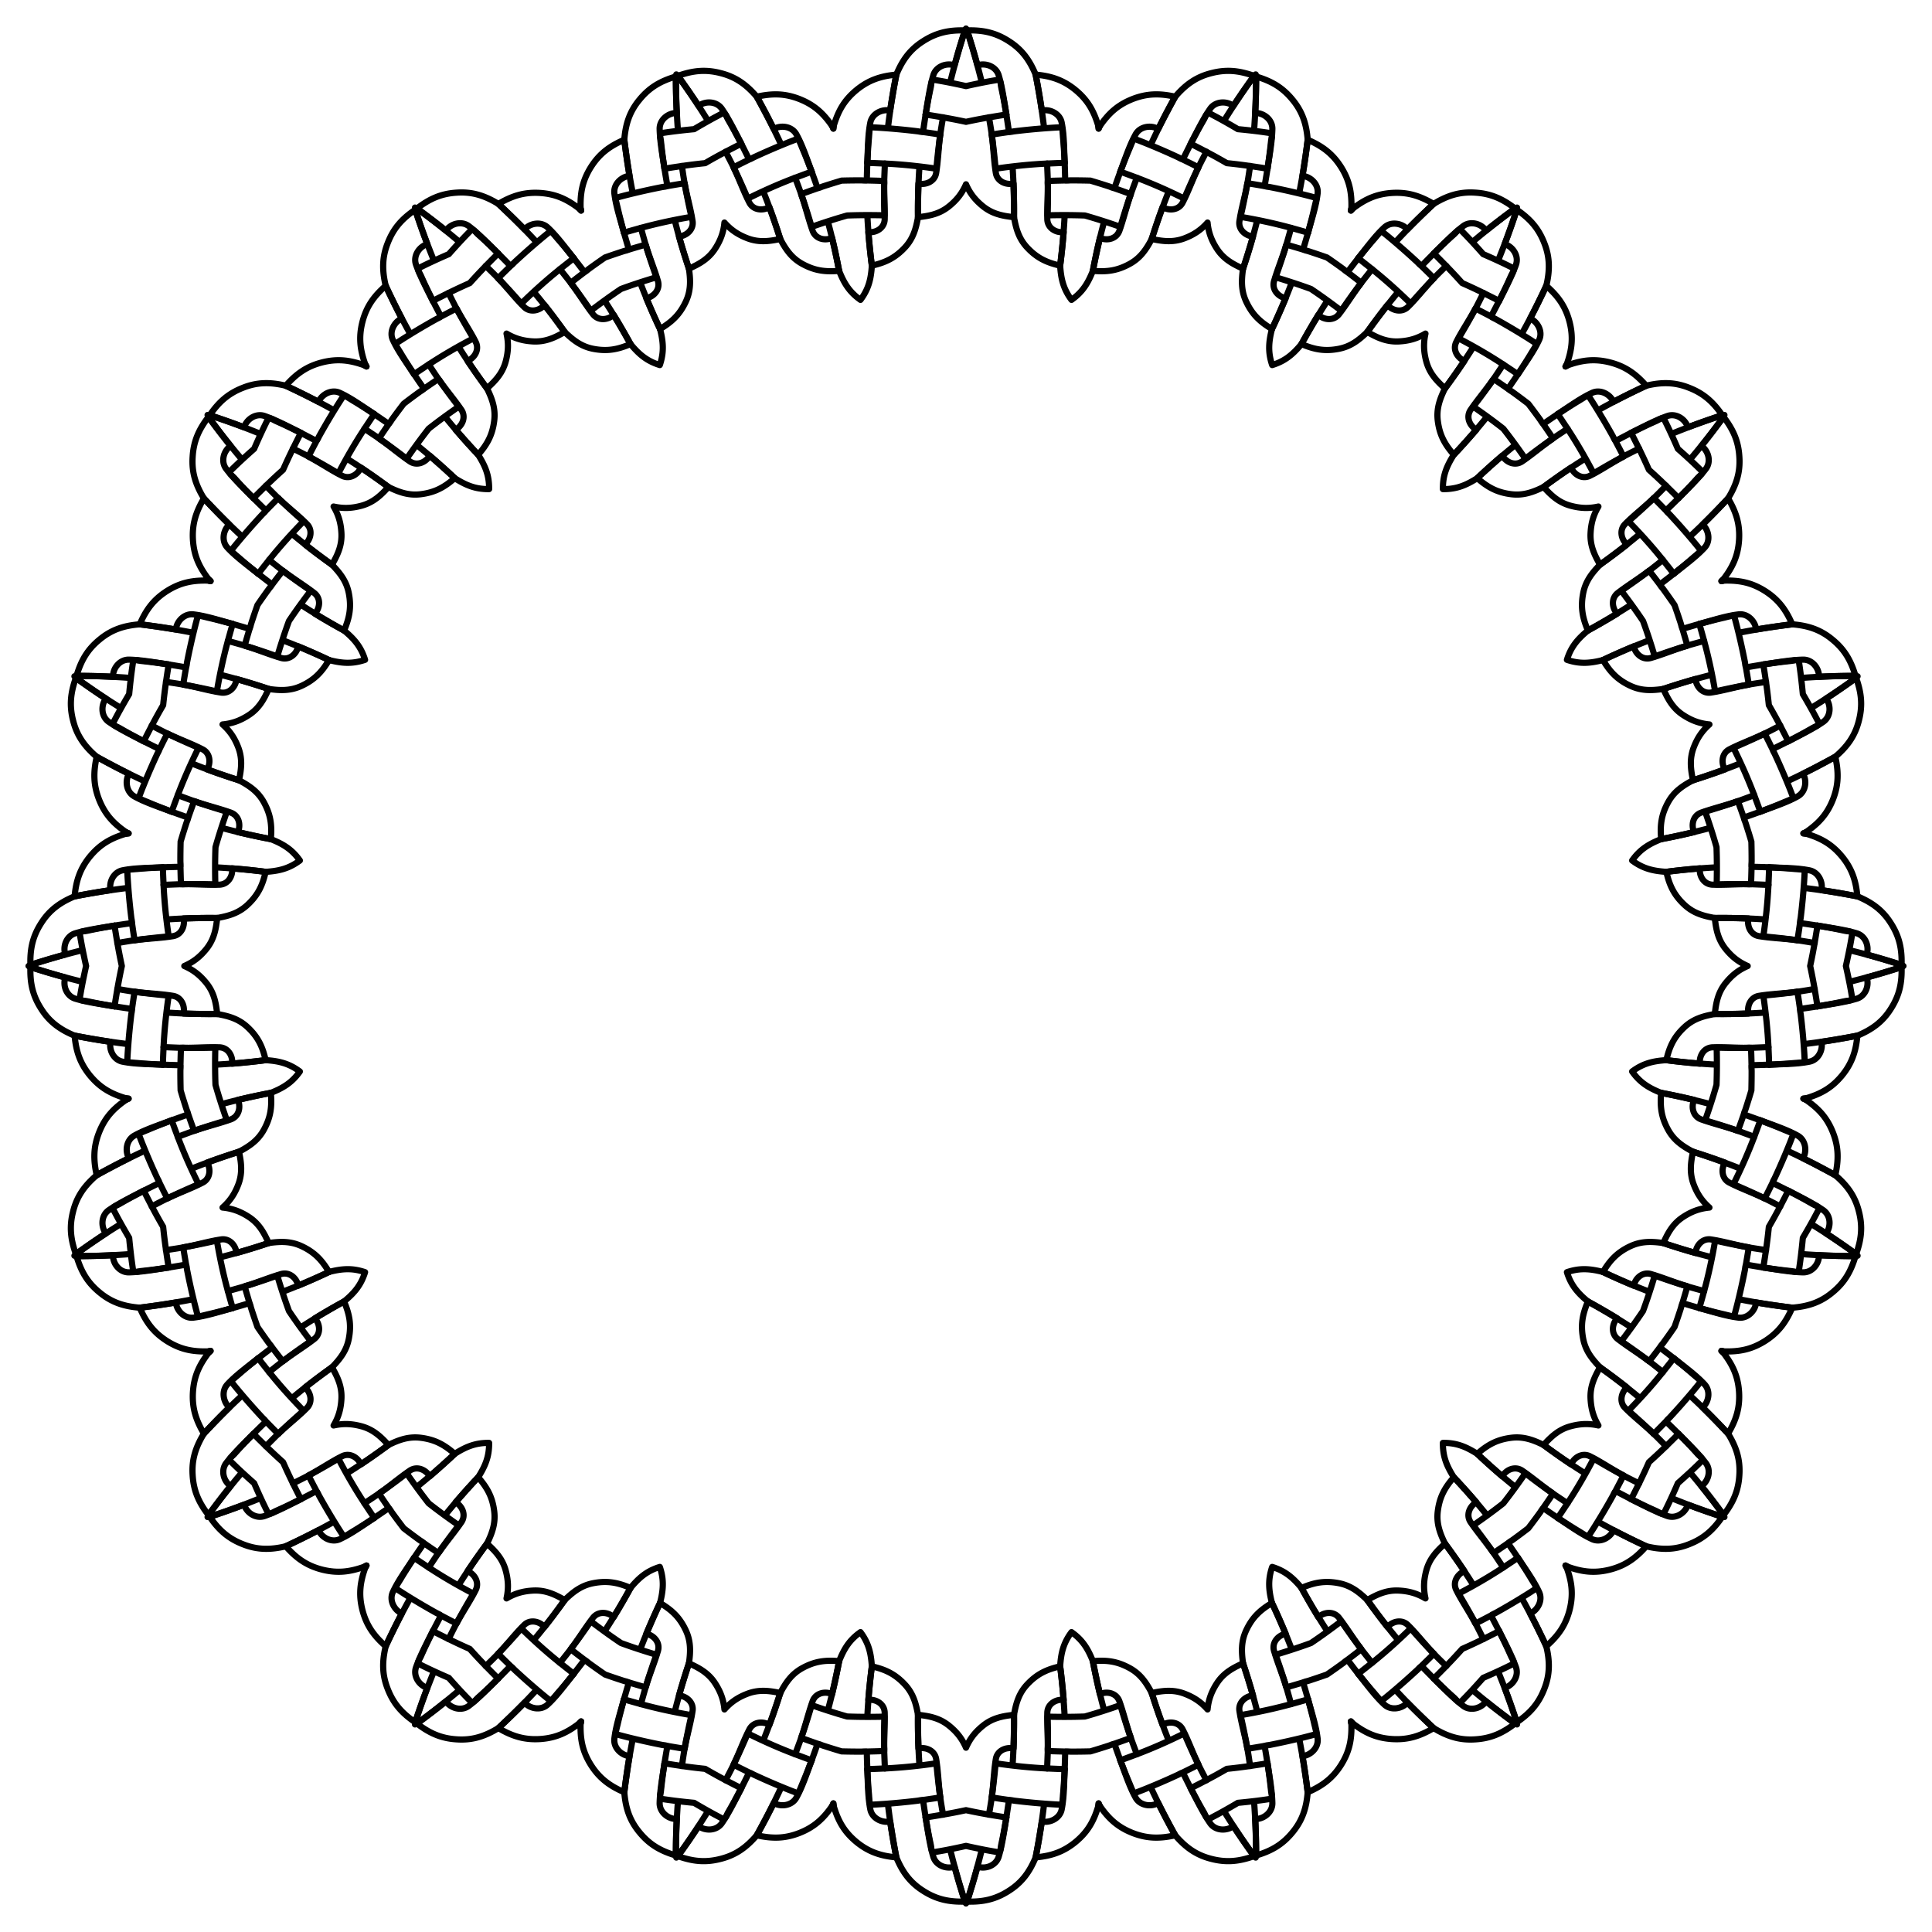
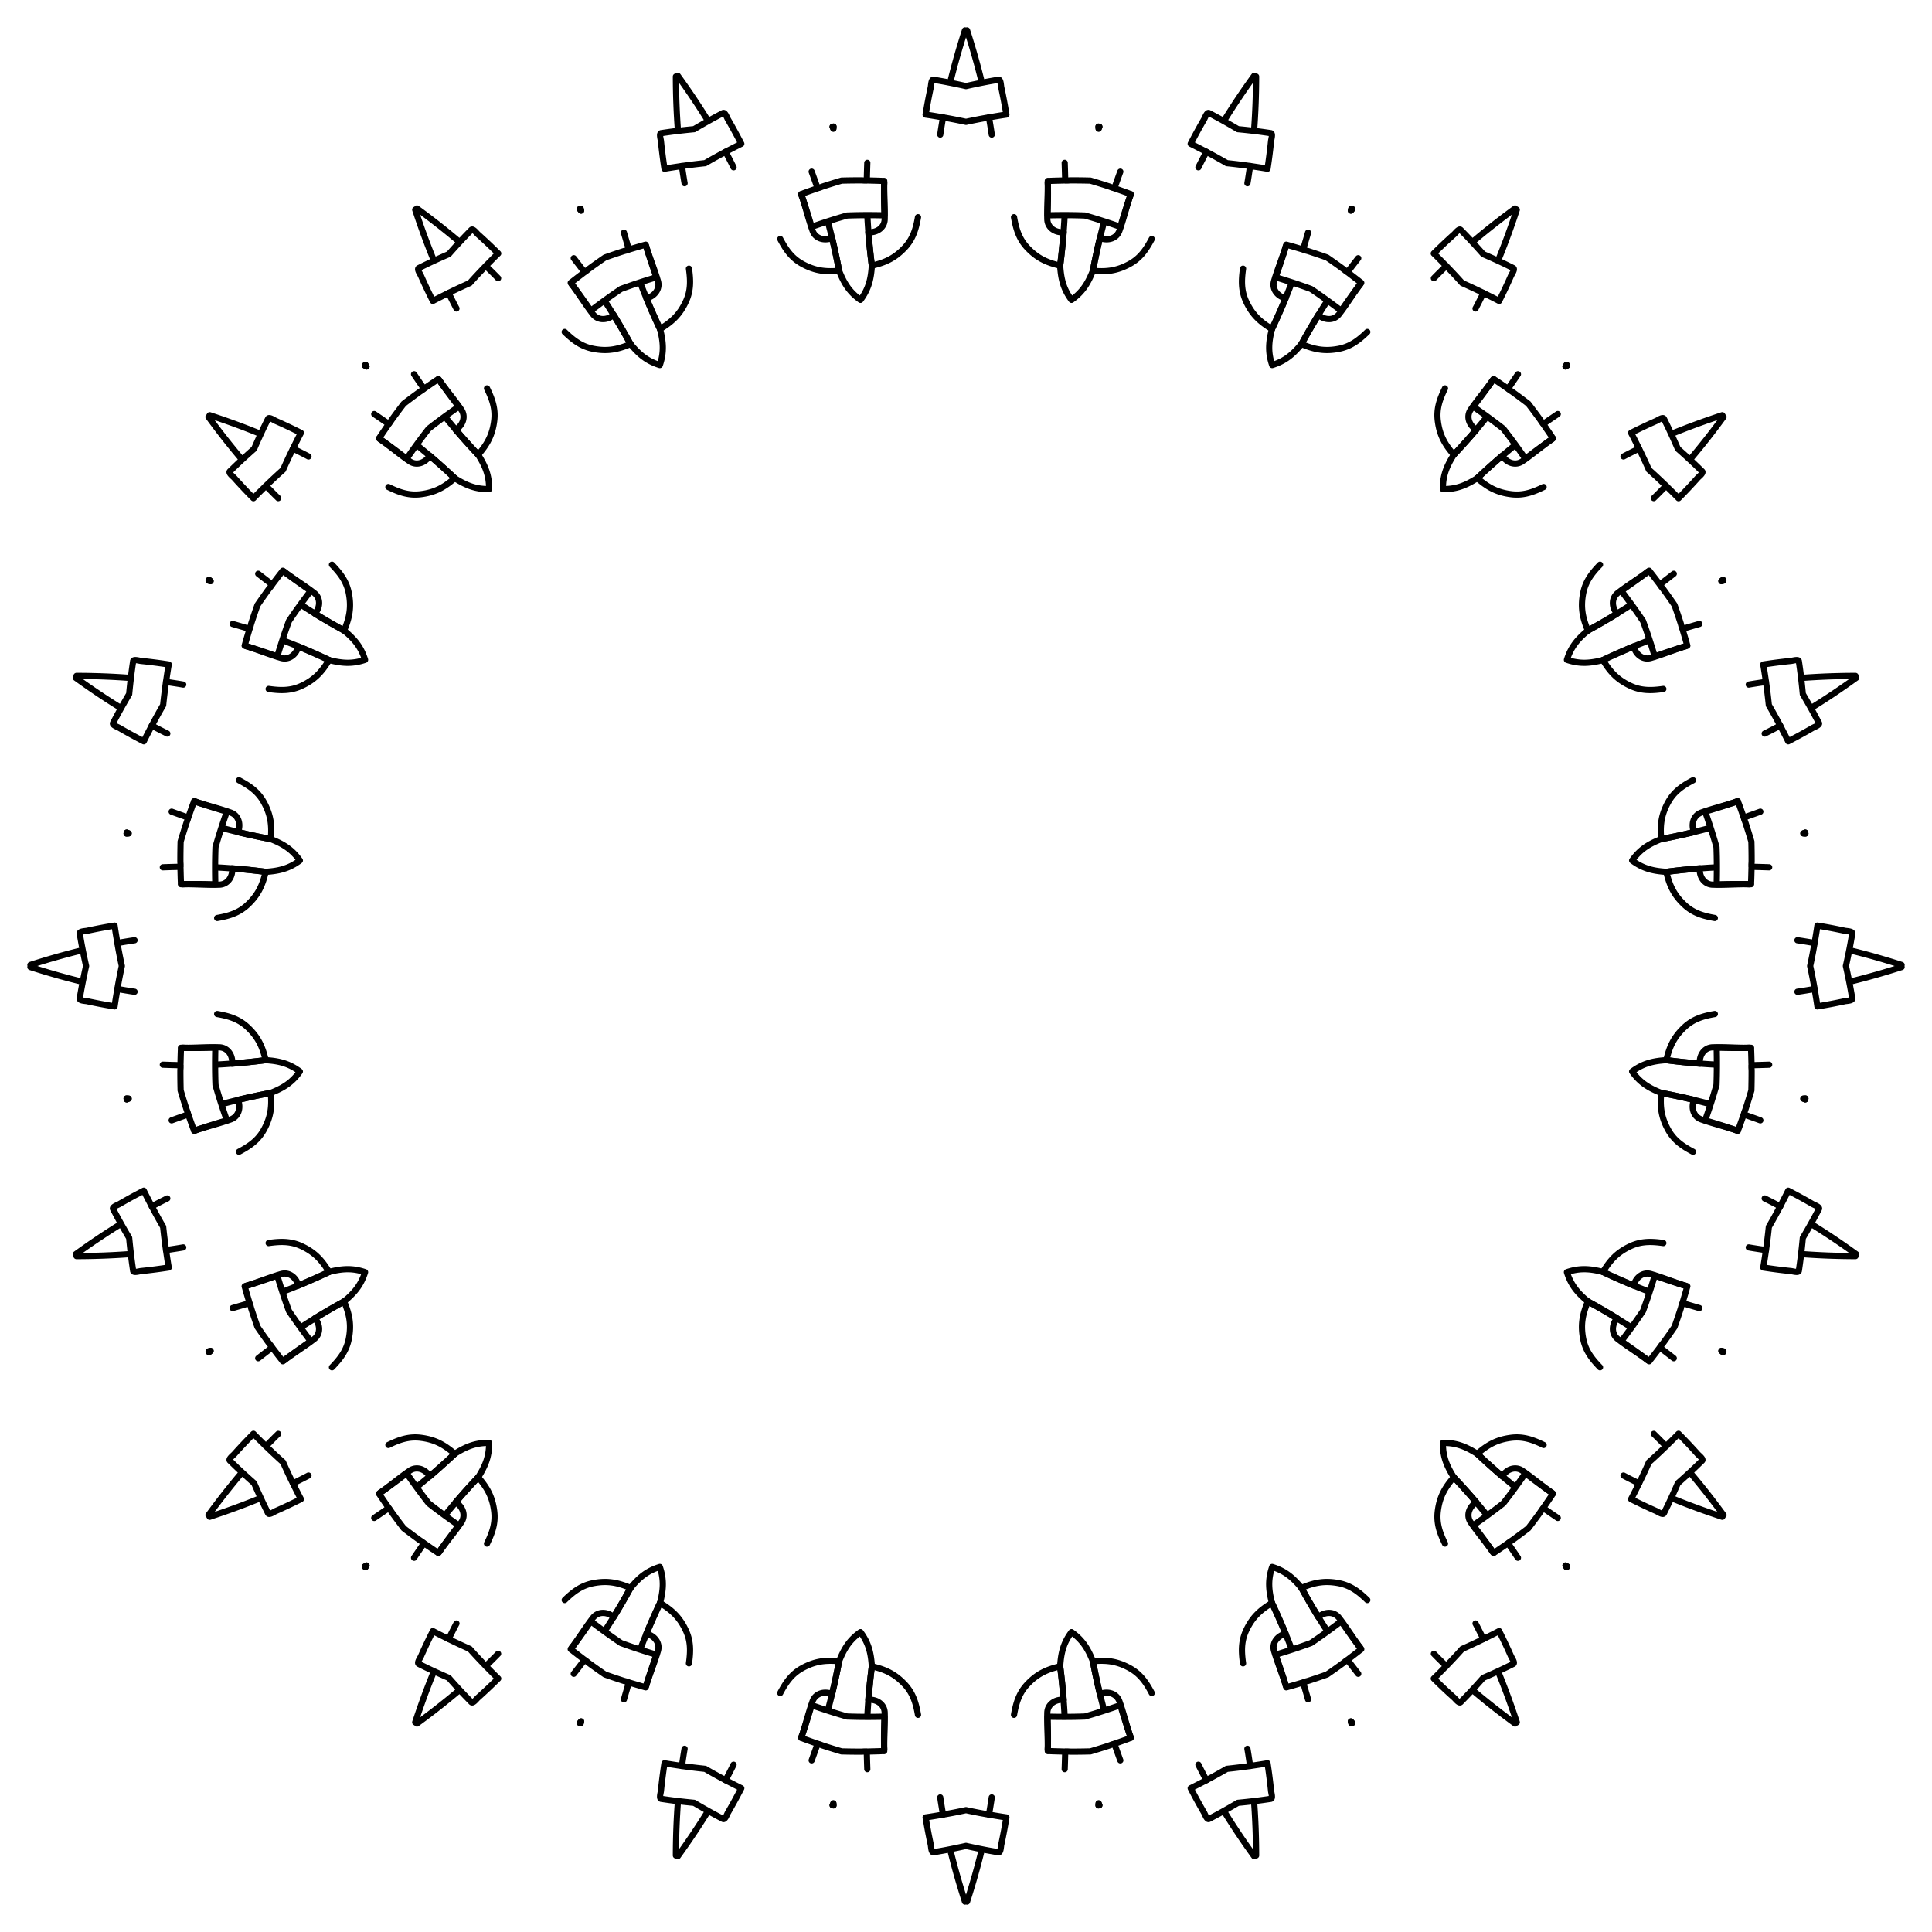
<svg xmlns="http://www.w3.org/2000/svg" viewBox="0 0 1648.731 1648.731">
  <g fill="none" stroke="#000" stroke-width="5.285" stroke-linecap="round" stroke-linejoin="round">
-     <path d="M576.792 65.306c.115-.601.235-1.196.36-1.786.448.404.894.815 1.34 1.233M823.472 25.952c.295-.535.593-1.064.894-1.587.3.523.598 1.052.893 1.587M1070.239 64.753c.446-.418.892-.83 1.34-1.233.125.59.245 1.185.36 1.786M1292.938 177.91c.553-.26 1.105-.513 1.656-.758-.064.6-.134 1.202-.21 1.809M1469.77 354.347a91.67 91.67 0 011.81-.21c-.246.55-.5 1.103-.76 1.656M1583.425 576.792c.601.115 1.196.235 1.786.36-.404.448-.815.894-1.233 1.34M1622.779 823.472c.535.295 1.064.593 1.587.894-.523.3-1.052.598-1.587.893M1583.978 1070.239c.418.446.83.892 1.233 1.34-.59.125-1.185.245-1.786.36M1470.82 1292.938c.26.553.514 1.105.76 1.656-.6-.064-1.203-.134-1.81-.21M1294.384 1469.77c.076.607.146 1.21.21 1.81a92.972 92.972 0 01-1.656-.76M1071.939 1583.425c-.115.601-.235 1.196-.36 1.786a91.812 91.812 0 01-1.34-1.233M825.26 1622.779a92.976 92.976 0 01-.895 1.587 92.596 92.596 0 01-.893-1.587M578.492 1583.978c-.446.418-.892.83-1.34 1.233a92.177 92.177 0 01-.36-1.786M355.793 1470.82c-.553.26-1.105.514-1.656.76.064-.6.134-1.203.21-1.81M178.961 1294.384c-.607.076-1.21.146-1.81.21.246-.55.5-1.103.76-1.656M65.306 1071.939a92.33 92.33 0 01-1.786-.36c.404-.448.815-.894 1.233-1.34M25.952 825.26a92.215 92.215 0 01-1.587-.895 92.596 92.596 0 011.587-.893M64.753 578.492c-.418-.446-.83-.892-1.233-1.34.59-.125 1.185-.245 1.786-.36M177.91 355.793a91.257 91.257 0 01-.758-1.656c.6.064 1.202.134 1.809.21M354.347 178.961a91.66 91.66 0 01-.21-1.81c.55.246 1.103.5 1.656.76" />
    <g>
      <path d="M584.212 156.348c-.86-4.876-1.56-9.78-2.296-14.676a476.29 476.29 0 0119.835-2.442 476.504 476.504 0 0117.483-9.684c2.282 4.394 4.598 8.773 6.769 13.223M802.395 114.832c.69-4.903 1.538-9.784 2.35-14.668a476.427 476.427 0 0119.62 3.807 476.427 476.427 0 0119.62-3.807c.813 4.884 1.662 9.764 2.351 14.668M1022.728 142.77c2.171-4.45 4.487-8.83 6.769-13.224a476.123 476.123 0 0117.483 9.684 476.29 476.29 0 0119.835 2.442c-.736 4.896-1.437 9.8-2.296 14.676M1223.644 237.427c3.44-3.562 6.996-7.012 10.524-10.485a476.17 476.17 0 0113.635 14.612 476.132 476.132 0 0118.11 8.452c-2.213 4.43-4.395 8.877-6.72 13.249M1385.476 389.537c4.372-2.324 8.82-4.506 13.249-6.72a476.359 476.359 0 018.452 18.111 476.407 476.407 0 0114.612 13.635c-3.474 3.528-6.923 7.084-10.485 10.523M1492.383 584.212c4.876-.86 9.78-1.56 14.676-2.296a476.459 476.459 0 012.442 19.835 476.353 476.353 0 019.684 17.483c-4.394 2.282-8.773 4.598-13.224 6.769M1533.9 802.395c4.902.69 9.783 1.538 14.667 2.35a476.094 476.094 0 01-3.807 19.62 476.26 476.26 0 013.807 19.62c-4.884.813-9.764 1.662-14.668 2.351M1505.961 1022.728c4.45 2.171 8.83 4.487 13.224 6.769a476.419 476.419 0 01-9.683 17.483 476.459 476.459 0 01-2.443 19.835c-4.896-.736-9.8-1.437-14.676-2.296M1411.304 1223.644c3.562 3.44 7.011 6.996 10.485 10.524a476.283 476.283 0 01-14.612 13.635 476.287 476.287 0 01-8.452 18.11c-4.43-2.213-8.877-4.395-13.249-6.72M1259.194 1385.476c2.324 4.372 4.506 8.82 6.719 13.249a476.359 476.359 0 01-18.11 8.452 476.283 476.283 0 01-13.635 14.612c-3.528-3.474-7.084-6.923-10.523-10.485M1064.519 1492.383c.86 4.876 1.56 9.78 2.297 14.676a476.459 476.459 0 01-19.836 2.442 476.27 476.27 0 01-17.483 9.684c-2.282-4.394-4.598-8.773-6.769-13.224M846.336 1533.9c-.69 4.902-1.538 9.783-2.35 14.667a476.061 476.061 0 01-19.62-3.807 476.26 476.26 0 01-19.62 3.807c-.813-4.884-1.662-9.764-2.351-14.668M626.003 1505.961c-2.171 4.45-4.487 8.83-6.769 13.224a476.502 476.502 0 01-17.483-9.683 476.459 476.459 0 01-19.835-2.443c.736-4.896 1.437-9.8 2.296-14.676M425.087 1411.304c-3.44 3.562-6.996 7.011-10.524 10.485a476.283 476.283 0 01-13.635-14.612 476.359 476.359 0 01-18.11-8.452c2.213-4.43 4.395-8.877 6.72-13.249M263.255 1259.194c-4.372 2.324-8.82 4.506-13.249 6.719a476.204 476.204 0 01-8.452-18.11 476.286 476.286 0 01-14.612-13.635c3.473-3.528 6.923-7.084 10.485-10.523M156.348 1064.519c-4.876.86-9.78 1.56-14.676 2.297a476.29 476.29 0 01-2.442-19.836 476.421 476.421 0 01-9.684-17.483c4.394-2.282 8.773-4.598 13.223-6.769M114.832 846.336c-4.903-.69-9.784-1.538-14.668-2.35a476.395 476.395 0 013.807-19.62 476.427 476.427 0 01-3.807-19.62c4.884-.813 9.764-1.662 14.668-2.351M142.77 626.003c-4.45-2.171-8.83-4.487-13.224-6.769a476.206 476.206 0 019.684-17.483 476.29 476.29 0 012.442-19.835c4.896.736 9.8 1.437 14.676 2.296M237.427 425.087c-3.562-3.44-7.012-6.996-10.485-10.524a476.17 476.17 0 0114.612-13.635 476.204 476.204 0 018.452-18.11c4.43 2.213 8.877 4.395 13.249 6.72M389.537 263.255c-2.324-4.372-4.506-8.82-6.72-13.249a476.204 476.204 0 0118.111-8.452 476.41 476.41 0 0113.635-14.612c3.528 3.473 7.084 6.923 10.523 10.485" />
      <path d="M619.234 129.546c4.445-2.311 8.875-4.656 13.377-6.856a446.356 446.356 0 00-11.441-20.913c-.8-1.374-2.414-6.206-4.158-5.294-3.69 1.933-7.374 3.874-11.016 5.897a561.46 561.46 0 00-13.668 7.846 561.86 561.86 0 00-15.67 1.686c-4.136.505-8.257 1.099-12.379 1.705-1.947.287-.413 5.145-.252 6.726a446.399 446.399 0 003.037 23.644c4.935-.866 9.897-1.573 14.852-2.315M843.985 100.164c4.941-.825 9.88-1.686 14.84-2.387a446.483 446.483 0 00-4.418-23.425c-.336-1.553-.378-6.648-2.318-6.32-4.108.698-8.21 1.407-12.3 2.205a561.766 561.766 0 00-15.424 3.238 561.844 561.844 0 00-15.423-3.238c-4.09-.799-8.192-1.507-12.3-2.204-1.94-.33-1.983 4.766-2.318 6.319a446.483 446.483 0 00-4.419 23.425c4.961.701 9.9 1.562 14.84 2.387M1066.815 141.672c4.955.742 9.917 1.45 14.852 2.315a446.294 446.294 0 003.037-23.643c.16-1.582 1.695-6.44-.252-6.727-4.123-.606-8.243-1.2-12.38-1.705a561.86 561.86 0 00-15.669-1.686 562.122 562.122 0 00-13.668-7.846c-3.642-2.023-7.325-3.964-11.017-5.897-1.743-.912-3.358 3.92-4.157 5.294a446.448 446.448 0 00-11.44 20.913c4.5 2.2 8.931 4.545 13.375 6.856M1265.913 250.006c4.482 2.237 8.984 4.443 13.41 6.792a446.32 446.32 0 0010.194-21.548c.641-1.454 3.602-5.6 1.838-6.475-3.733-1.85-7.468-3.689-11.246-5.447a561.998 561.998 0 00-14.381-6.446 561.46 561.46 0 00-10.575-11.685c-2.84-3.05-5.741-6.034-8.655-9.013-1.376-1.407-4.405 2.69-5.59 3.75a446.485 446.485 0 00-17.343 16.354c3.601 3.483 7.09 7.082 10.603 10.654M1421.789 414.563c3.572 3.513 7.17 7.002 10.654 10.603a446.334 446.334 0 0016.354-17.343c1.06-1.185 5.157-4.214 3.75-5.59-2.979-2.914-5.963-5.816-9.013-8.656a561.715 561.715 0 00-11.685-10.574 561.848 561.848 0 00-6.446-14.381c-1.758-3.778-3.597-7.513-5.447-11.246-.874-1.764-5.02 1.197-6.475 1.838a446.413 446.413 0 00-21.548 10.195c2.348 4.425 4.555 8.926 6.792 13.409M1519.185 619.234c2.312 4.445 4.656 8.875 6.856 13.377a446.356 446.356 0 0020.913-11.441c1.374-.8 6.206-2.414 5.293-4.158-1.932-3.69-3.873-7.374-5.896-11.016a561.79 561.79 0 00-7.846-13.668c-.49-5.23-1.05-10.451-1.687-15.67-.504-4.136-1.098-8.257-1.705-12.379-.286-1.947-5.145-.413-6.726-.252a446.399 446.399 0 00-23.644 3.037c.867 4.935 1.574 9.897 2.316 14.852M1548.567 843.985c.825 4.941 1.686 9.88 2.387 14.84a446.48 446.48 0 0023.425-4.418c1.554-.336 6.648-.378 6.32-2.318-.698-4.108-1.407-8.21-2.205-12.3a561.767 561.767 0 00-3.238-15.424 562.219 562.219 0 003.238-15.423c.798-4.09 1.507-8.192 2.204-12.3.33-1.94-4.766-1.983-6.319-2.318a446.499 446.499 0 00-23.425-4.419c-.701 4.961-1.562 9.9-2.387 14.84M1507.06 1066.815c-.743 4.955-1.45 9.917-2.317 14.852a446.294 446.294 0 0023.644 3.037c1.582.16 6.44 1.695 6.727-.252.606-4.123 1.2-8.243 1.705-12.38a561.482 561.482 0 001.686-15.669 561.46 561.46 0 007.846-13.668c2.023-3.642 3.964-7.325 5.897-11.017.912-1.743-3.92-3.358-5.294-4.157a446.448 446.448 0 00-20.913-11.44c-2.2 4.5-4.545 8.931-6.856 13.375M1398.725 1265.913c-2.237 4.482-4.443 8.984-6.792 13.41a446.316 446.316 0 0021.548 10.194c1.454.641 5.6 3.602 6.475 1.838 1.85-3.733 3.689-7.468 5.447-11.246a561.65 561.65 0 006.446-14.381 561.46 561.46 0 0011.685-10.575c3.05-2.84 6.034-5.741 9.013-8.655 1.407-1.376-2.69-4.405-3.75-5.59a446.485 446.485 0 00-16.354-17.343c-3.483 3.601-7.082 7.09-10.654 10.603M1234.168 1421.789c-3.513 3.572-7.002 7.17-10.603 10.654a446.264 446.264 0 0017.343 16.354c1.185 1.06 4.214 5.157 5.59 3.75 2.913-2.979 5.816-5.963 8.655-9.013a561.998 561.998 0 0010.575-11.685 561.686 561.686 0 0014.381-6.446c3.778-1.758 7.513-3.597 11.246-5.447 1.764-.874-1.197-5.02-1.838-6.475a446.506 446.506 0 00-10.195-21.548c-4.425 2.348-8.927 4.555-13.409 6.792M1029.497 1519.185c-4.445 2.312-8.875 4.656-13.377 6.856a446.54 446.54 0 0011.441 20.913c.8 1.374 2.414 6.206 4.157 5.293 3.692-1.932 7.374-3.873 11.017-5.896a561.79 561.79 0 0013.669-7.846c5.228-.49 10.45-1.05 15.669-1.687 4.136-.504 8.256-1.098 12.379-1.705 1.947-.286.412-5.145.252-6.726a446.398 446.398 0 00-3.037-23.644c-4.935.867-9.897 1.574-14.852 2.316M804.746 1548.567c-4.941.825-9.88 1.686-14.84 2.387a446.376 446.376 0 004.418 23.425c.336 1.554.378 6.648 2.318 6.32 4.108-.698 8.21-1.407 12.3-2.205 5.16-1.007 10.3-2.088 15.423-3.238a562.14 562.14 0 0015.424 3.238c4.09.798 8.192 1.507 12.3 2.204 1.94.33 1.982-4.766 2.318-6.319a446.499 446.499 0 004.418-23.425c-4.96-.701-9.899-1.562-14.84-2.387M581.915 1507.06c-4.954-.743-9.916-1.45-14.851-2.317a446.399 446.399 0 00-3.037 23.644c-.16 1.582-1.695 6.44.252 6.727 4.122.606 8.243 1.2 12.38 1.705 5.218.636 10.44 1.196 15.668 1.686a561.46 561.46 0 0013.668 7.846c3.643 2.023 7.326 3.964 11.017 5.897 1.744.912 3.359-3.92 4.158-5.294a446.356 446.356 0 0011.44-20.913c-4.5-2.2-8.931-4.545-13.376-6.856M382.818 1398.725c-4.483-2.237-8.984-4.443-13.41-6.792a446.413 446.413 0 00-10.194 21.548c-.641 1.454-3.602 5.6-1.838 6.475 3.733 1.85 7.468 3.689 11.246 5.447a561.5 561.5 0 0014.381 6.446 561.46 561.46 0 0010.575 11.685c2.839 3.05 5.742 6.034 8.655 9.013 1.376 1.407 4.405-2.69 5.59-3.75a446.41 446.41 0 0017.343-16.354c-3.601-3.483-7.09-7.082-10.603-10.654M226.942 1234.168c-3.572-3.513-7.17-7.002-10.654-10.603a446.264 446.264 0 00-16.354 17.343c-1.06 1.185-5.157 4.214-3.75 5.59 2.979 2.913 5.963 5.816 9.013 8.655a561.742 561.742 0 0011.685 10.575 561.686 561.686 0 006.446 14.381c1.758 3.778 3.596 7.513 5.447 11.246.874 1.764 5.02-1.197 6.475-1.838a446.51 446.51 0 0021.548-10.195c-2.349-4.425-4.555-8.927-6.792-13.409M129.546 1029.497c-2.311-4.445-4.656-8.875-6.856-13.377a446.54 446.54 0 00-20.913 11.441c-1.374.8-6.206 2.414-5.294 4.157 1.933 3.692 3.874 7.374 5.897 11.017a561.46 561.46 0 007.846 13.669 561.86 561.86 0 001.686 15.669c.505 4.136 1.099 8.256 1.705 12.379.287 1.947 5.145.412 6.726.252a446.398 446.398 0 0023.644-3.037c-.866-4.935-1.573-9.897-2.315-14.852M100.164 804.746c-.825-4.941-1.686-9.88-2.387-14.84a446.38 446.38 0 00-23.425 4.418c-1.553.336-6.648.378-6.32 2.318.698 4.108 1.407 8.21 2.205 12.3 1.007 5.16 2.088 10.3 3.238 15.423a561.766 561.766 0 00-3.238 15.424c-.799 4.09-1.507 8.192-2.204 12.3-.33 1.94 4.766 1.982 6.319 2.318a446.483 446.483 0 0023.425 4.418c.701-4.96 1.562-9.899 2.387-14.84M141.672 581.915c.742-4.954 1.45-9.916 2.315-14.851a446.399 446.399 0 00-23.643-3.037c-1.582-.16-6.44-1.695-6.727.252-.606 4.122-1.2 8.243-1.705 12.38a561.86 561.86 0 00-1.686 15.668 562.122 562.122 0 00-7.846 13.668c-2.023 3.643-3.964 7.326-5.897 11.017-.912 1.744 3.92 3.359 5.294 4.158a446.356 446.356 0 0020.913 11.44c2.2-4.5 4.545-8.931 6.856-13.376M250.006 382.818c2.237-4.483 4.443-8.984 6.792-13.41a446.416 446.416 0 00-21.548-10.194c-1.454-.641-5.6-3.602-6.475-1.838-1.85 3.733-3.689 7.468-5.447 11.246a561.848 561.848 0 00-6.446 14.381 561.46 561.46 0 00-11.685 10.575c-3.05 2.839-6.034 5.742-9.013 8.655-1.407 1.376 2.69 4.405 3.75 5.59a446.41 446.41 0 0016.354 17.343c3.483-3.601 7.082-7.09 10.654-10.603M414.563 226.942c3.513-3.572 7.002-7.17 10.603-10.654a446.334 446.334 0 00-17.343-16.354c-1.185-1.06-4.214-5.157-5.59-3.75-2.914 2.979-5.816 5.963-8.656 9.013a561.46 561.46 0 00-10.574 11.685 561.848 561.848 0 00-14.381 6.446c-3.778 1.758-7.513 3.596-11.246 5.447-1.764.874 1.197 5.02 1.838 6.475a446.416 446.416 0 0010.195 21.548c4.425-2.349 8.926-4.555 13.409-6.792M578.492 64.753c9.076 12.562 17.697 25.367 25.829 38.56M355.793 177.91c12.513 9.143 24.669 18.657 36.48 28.692M178.961 354.347c14.726 4.828 29.227 10.12 43.561 16.015M65.306 576.792c15.497.042 30.923.594 46.377 1.77M25.952 823.472c14.752-4.75 29.594-8.992 44.655-12.649M64.753 1070.239c12.562-9.076 25.367-17.697 38.56-25.829M177.91 1292.938c9.143-12.513 18.657-24.669 28.692-36.48M354.347 1469.77c4.828-14.726 10.12-29.227 16.015-43.561M576.792 1583.425c.042-15.497.594-30.923 1.77-46.377M823.472 1622.779c-4.75-14.752-8.992-29.594-12.649-44.655M1070.239 1583.978c-9.076-12.562-17.697-25.367-25.829-38.561M1292.938 1470.82c-12.513-9.142-24.669-18.656-36.48-28.691M1469.77 1294.384c-14.726-4.829-29.227-10.12-43.561-16.015M1583.425 1071.939c-15.497-.042-30.923-.594-46.377-1.77M1622.779 825.26c-14.752 4.748-29.594 8.99-44.655 12.648M1583.978 578.492c-12.562 9.076-25.367 17.697-38.561 25.829M1470.82 355.793c-9.142 12.513-18.656 24.669-28.691 36.48M1294.384 178.961c-4.829 14.726-10.12 29.227-16.015 43.561M1071.939 65.306c-.042 15.497-.594 30.923-1.77 46.377M825.26 25.952c4.748 14.752 8.99 29.594 12.648 44.655M823.472 25.952c-4.75 14.752-8.992 29.594-12.649 44.655M576.792 65.306c.042 15.497.594 30.923 1.77 46.377M354.347 178.961c4.828 14.726 10.12 29.227 16.015 43.561M177.91 355.793c9.143 12.513 18.657 24.669 28.692 36.48M64.753 578.492c12.562 9.076 25.367 17.697 38.56 25.829M25.952 825.26c14.752 4.748 29.594 8.99 44.655 12.648M65.306 1071.939c15.497-.042 30.923-.594 46.377-1.77M178.961 1294.384c14.726-4.829 29.227-10.12 43.561-16.015M355.793 1470.82c12.513-9.142 24.669-18.656 36.48-28.691M578.492 1583.978c9.076-12.562 17.697-25.367 25.829-38.561M825.26 1622.779c4.748-14.752 8.99-29.594 12.648-44.655M1071.939 1583.425c-.042-15.497-.594-30.923-1.77-46.377M1294.384 1469.77c-4.829-14.726-10.12-29.227-16.015-43.561M1470.82 1292.938c-9.142-12.513-18.656-24.669-28.691-36.48M1583.978 1070.239c-12.562-9.076-25.367-17.697-38.561-25.829M1622.779 823.472c-14.752-4.75-29.594-8.992-44.655-12.649M1583.425 576.792c-15.497.042-30.923.594-46.377 1.77M1469.77 354.347c-14.726 4.828-29.227 10.12-43.561 16.015M1292.938 177.91c-12.513 9.143-24.669 18.657-36.48 28.692M1070.239 64.753c-9.076 12.562-17.697 25.367-25.829 38.56" />
-       <path d="M632.61 122.69c-5.198-9.934-10.198-20.576-16.561-29.815-4.49-6.519-13.895-6.928-19.874-2.545a611.218 611.218 0 00-17.683-25.577c12.691-4.51 23.515-5.741 36.63-2.314 13.036 3.296 22.038 10 30.704 20.092M425.166 216.288c-8.014-7.841-16.058-16.417-24.965-23.238-6.283-4.812-15.355-2.295-19.687 3.721a611.351 611.351 0 00-24.721-18.86c10.676-8.212 20.59-12.727 34.123-13.52 13.415-.895 24.048 2.7 35.41 9.62M256.798 369.409c-10.045-4.981-20.345-10.652-30.924-14.386-7.463-2.635-15.313 2.562-17.574 9.623a611.323 611.323 0 00-29.339-10.3c7.616-11.108 15.65-18.466 28.275-23.402 12.482-4.996 23.705-4.864 36.649-1.793M143.987 567.064c-11.092-1.633-22.64-3.843-33.855-4.126-7.913-.2-13.772 7.169-13.74 14.583a611.366 611.366 0 00-31.086-.729c3.81-12.918 9.177-22.399 19.659-30.995 10.328-8.608 21.042-11.95 34.301-13.03M97.777 789.905c-11.055 1.875-22.72 3.342-33.474 6.538-7.587 2.255-10.882 11.074-8.561 18.115a611.286 611.286 0 00-29.79 8.914c-.368-13.464 1.807-24.139 9.12-35.553 7.161-11.38 16.319-17.869 28.595-22.992M122.69 1016.12c-9.934 5.2-20.576 10.2-29.815 16.562-6.519 4.49-6.928 13.895-2.545 19.874a611.314 611.314 0 00-25.577 17.683c-4.51-12.691-5.741-23.515-2.314-36.63 3.296-13.036 10-22.038 20.092-30.704M216.288 1223.565c-7.841 8.014-16.417 16.058-23.238 24.965-4.812 6.283-2.295 15.355 3.721 19.687a611.351 611.351 0 00-18.86 24.72c-8.212-10.675-12.727-20.59-13.52-34.122-.895-13.415 2.7-24.048 9.62-35.41M369.409 1391.933c-4.981 10.045-10.652 20.345-14.386 30.924-2.635 7.463 2.562 15.313 9.623 17.574a611.319 611.319 0 00-10.3 29.339c-11.108-7.616-18.466-15.65-23.402-28.275-4.996-12.483-4.864-23.706-1.793-36.649M567.064 1504.744c-1.633 11.092-3.843 22.64-4.126 33.856-.2 7.912 7.169 13.771 14.583 13.74a611.365 611.365 0 00-.729 31.085c-12.918-3.81-22.399-9.177-30.995-19.659-8.608-10.328-11.95-21.042-13.03-34.301M789.905 1550.954c1.875 11.054 3.342 22.72 6.538 33.474 2.255 7.587 11.074 10.882 18.115 8.561a611.323 611.323 0 008.914 29.79c-13.464.368-24.139-1.807-35.553-9.12-11.38-7.161-17.869-16.319-22.992-28.595M1016.12 1526.041c5.2 9.934 10.2 20.576 16.562 29.815 4.49 6.519 13.895 6.928 19.874 2.544a611.245 611.245 0 0017.683 25.578c-12.691 4.51-23.515 5.74-36.63 2.314-13.036-3.296-22.038-10-30.704-20.092M1223.565 1432.443c8.014 7.841 16.058 16.417 24.965 23.238 6.283 4.812 15.355 2.295 19.687-3.722a611.351 611.351 0 0024.72 18.862c-10.675 8.21-20.59 12.726-34.122 13.52-13.415.894-24.048-2.7-35.41-9.62M1391.933 1279.322c10.045 4.981 20.345 10.652 30.924 14.387 7.463 2.634 15.313-2.563 17.574-9.624a611.21 611.21 0 0029.339 10.3c-7.616 11.107-15.65 18.465-28.275 23.402-12.483 4.996-23.706 4.864-36.649 1.793M1504.744 1081.667c11.092 1.633 22.64 3.843 33.856 4.126 7.912.2 13.771-7.17 13.74-14.583 10.358.508 20.714.748 31.085.729-3.81 12.918-9.177 22.398-19.659 30.995-10.328 8.608-21.042 11.95-34.301 13.03M1550.954 858.825c11.054-1.874 22.72-3.341 33.474-6.538 7.587-2.255 10.882-11.074 8.561-18.115a611.213 611.213 0 0029.79-8.913c.368 13.464-1.807 24.138-9.12 35.553-7.161 11.379-16.319 17.868-28.595 22.992M1526.041 632.61c9.934-5.198 20.576-10.198 29.815-16.561 6.519-4.49 6.928-13.895 2.544-19.874a611.15 611.15 0 0025.578-17.683c4.51 12.691 5.74 23.515 2.314 36.63-3.296 13.036-10 22.038-20.092 30.704M1432.443 425.166c7.841-8.014 16.417-16.058 23.238-24.965 4.812-6.283 2.295-15.355-3.722-19.687a611.351 611.351 0 0018.862-24.721c8.21 10.676 12.726 20.59 13.52 34.123.894 13.415-2.7 24.048-9.62 35.41M1279.322 256.798c4.981-10.045 10.652-20.345 14.387-30.924 2.634-7.463-2.563-15.313-9.624-17.574a611.215 611.215 0 0010.3-29.339c11.107 7.616 18.465 15.65 23.402 28.275 4.996 12.482 4.864 23.705 1.793 36.649M1081.667 143.987c1.633-11.092 3.843-22.64 4.126-33.855.2-7.913-7.17-13.772-14.583-13.74a611.25 611.25 0 00.729-31.086c12.918 3.81 22.398 9.177 30.995 19.659 8.608 10.328 11.95 21.042 13.03 34.301M858.825 97.777c-1.874-11.055-3.341-22.72-6.538-33.474-2.255-7.587-11.074-10.882-18.115-8.561a611.176 611.176 0 00-8.913-29.79c13.464-.368 24.138 1.807 35.553 9.12 11.379 7.161 17.868 16.319 22.992 28.595M789.905 97.777c1.875-11.055 3.342-22.72 6.538-33.474 2.255-7.587 11.074-10.882 18.115-8.561a611.286 611.286 0 018.914-29.79c-13.464-.368-24.139 1.807-35.553 9.12-11.38 7.161-17.869 16.319-22.992 28.595M567.064 143.987c-1.633-11.092-3.843-22.64-4.126-33.855-.2-7.913 7.169-13.772 14.583-13.74a611.366 611.366 0 01-.729-31.086c-12.918 3.81-22.399 9.177-30.995 19.659-8.608 10.328-11.95 21.042-13.03 34.301M369.409 256.798c-4.981-10.045-10.652-20.345-14.386-30.924-2.635-7.463 2.562-15.313 9.623-17.574a611.323 611.323 0 01-10.3-29.339c-11.108 7.616-18.466 15.65-23.402 28.275-4.996 12.482-4.864 23.705-1.793 36.649M216.288 425.166c-7.841-8.014-16.417-16.058-23.238-24.965-4.812-6.283-2.295-15.355 3.721-19.687a611.351 611.351 0 01-18.86-24.721c-8.212 10.676-12.727 20.59-13.52 34.123-.895 13.415 2.7 24.048 9.62 35.41M122.69 632.61c-9.934-5.198-20.576-10.198-29.815-16.561-6.519-4.49-6.928-13.895-2.545-19.874a611.218 611.218 0 01-25.577-17.683c-4.51 12.691-5.741 23.515-2.314 36.63 3.296 13.036 10 22.038 20.092 30.704M97.777 858.825c-11.055-1.874-22.72-3.341-33.474-6.538-7.587-2.255-10.882-11.074-8.561-18.115a611.176 611.176 0 01-29.79-8.913c-.368 13.464 1.807 24.138 9.12 35.553 7.161 11.379 16.319 17.868 28.595 22.992M143.987 1081.667c-11.092 1.633-22.64 3.843-33.855 4.126-7.913.2-13.772-7.17-13.74-14.583a611.25 611.25 0 01-31.086.729c3.81 12.918 9.177 22.398 19.659 30.995 10.328 8.608 21.042 11.95 34.301 13.03M256.798 1279.322c-10.045 4.981-20.345 10.652-30.924 14.387-7.463 2.634-15.313-2.563-17.574-9.624a611.215 611.215 0 01-29.339 10.3c7.616 11.107 15.65 18.465 28.275 23.402 12.482 4.996 23.705 4.864 36.649 1.793M425.166 1432.443c-8.014 7.841-16.058 16.417-24.965 23.238-6.283 4.812-15.355 2.295-19.687-3.722a611.351 611.351 0 01-24.721 18.862c10.676 8.21 20.59 12.726 34.123 13.52 13.415.894 24.048-2.7 35.41-9.62M632.61 1526.041c-5.198 9.934-10.198 20.576-16.561 29.815-4.49 6.519-13.895 6.928-19.874 2.544a611.15 611.15 0 01-17.683 25.578c12.691 4.51 23.515 5.74 36.63 2.314 13.036-3.296 22.038-10 30.704-20.092M858.825 1550.954c-1.874 11.054-3.341 22.72-6.538 33.474-2.255 7.587-11.074 10.882-18.115 8.561a611.213 611.213 0 01-8.913 29.79c13.464.368 24.138-1.807 35.553-9.12 11.379-7.161 17.868-16.319 22.992-28.595M1081.667 1504.744c1.633 11.092 3.843 22.64 4.126 33.856.2 7.912-7.17 13.771-14.583 13.74.508 10.358.748 20.714.729 31.085 12.918-3.81 22.398-9.177 30.995-19.659 8.608-10.328 11.95-21.042 13.03-34.301M1279.322 1391.933c4.981 10.045 10.652 20.345 14.387 30.924 2.634 7.463-2.563 15.313-9.624 17.574a611.21 611.21 0 0110.3 29.339c11.107-7.616 18.465-15.65 23.402-28.275 4.996-12.483 4.864-23.706 1.793-36.649M1432.443 1223.565c7.841 8.014 16.417 16.058 23.238 24.965 4.812 6.283 2.295 15.355-3.722 19.687a611.351 611.351 0 0118.862 24.72c8.21-10.675 12.726-20.59 13.52-34.122.894-13.415-2.7-24.048-9.62-35.41M1526.041 1016.12c9.934 5.2 20.576 10.2 29.815 16.562 6.519 4.49 6.928 13.895 2.544 19.874a611.245 611.245 0 0125.578 17.683c4.51-12.691 5.74-23.515 2.314-36.63-3.296-13.036-10-22.038-20.092-30.704M1550.954 789.905c11.054 1.875 22.72 3.342 33.474 6.538 7.587 2.255 10.882 11.074 8.561 18.115a611.323 611.323 0 0129.79 8.914c.368-13.464-1.807-24.139-9.12-35.553-7.161-11.38-16.319-17.869-28.595-22.992M1504.744 567.064c11.092-1.633 22.64-3.843 33.856-4.126 7.912-.2 13.771 7.169 13.74 14.583a611.365 611.365 0 0131.085-.729c-3.81-12.918-9.177-22.399-19.659-30.995-10.328-8.608-21.042-11.95-34.301-13.03M1391.933 369.409c10.045-4.981 20.345-10.652 30.924-14.386 7.463-2.635 15.313 2.562 17.574 9.623a611.319 611.319 0 0129.339-10.3c-7.616-11.108-15.65-18.466-28.275-23.402-12.483-4.996-23.706-4.864-36.649-1.793M1223.565 216.288c8.014-7.841 16.058-16.417 24.965-23.238 6.283-4.812 15.355-2.295 19.687 3.721a611.351 611.351 0 0124.72-18.86c-10.675-8.212-20.59-12.727-34.122-13.52-13.415-.895-24.048 2.7-35.41 9.62M1016.12 122.69c5.2-9.934 10.2-20.576 16.562-29.815 4.49-6.519 13.895-6.928 19.874-2.545a611.314 611.314 0 0117.683-25.577c-12.691-4.51-23.515-5.741-36.63-2.314-13.036 3.296-22.038 10-30.704 20.092" />
    </g>
    <g>
-       <path d="M639.306 136.137c-3.49 1.718-6.978 3.44-10.451 5.193-3.417 1.724-2.855 1.413-1.227 4.812 3.685 7.694 7.164 15.465 10.506 23.313 13.17-6.54 26.68-12.56 40.442-17.75 1.741 4.636 3.46 9.28 5.154 13.934M435.689 227.008a1173.63 1173.63 0 00-8.335 8.168c-2.716 2.696-2.278 2.226.321 4.956 5.882 6.179 11.592 12.494 17.196 18.925 10.504-10.29 21.493-20.189 32.977-29.379 3.088 3.872 6.157 7.758 9.208 11.66M270.118 376.352a1173.345 1173.345 0 00-5.403 10.344c-1.75 3.404-1.478 2.821 1.837 4.615 7.504 4.058 14.886 8.3 22.202 12.684 6.81-13.032 14.203-25.842 22.285-38.13 4.134 2.727 8.253 5.474 12.36 8.243M158.802 569.551c-.661 3.834-1.32 7.667-1.942 11.508-.613 3.777-.535 3.14 3.172 3.82 8.39 1.542 16.722 3.294 25.036 5.203 2.45-14.499 5.522-28.966 9.41-43.15 4.775 1.316 9.542 2.656 14.303 4.02M112.635 787.693c.556 3.85 1.115 7.7 1.709 11.545.584 3.782.462 3.151 4.198 2.653 8.456-1.127 16.921-2.035 25.418-2.788-2.15-14.546-3.7-29.255-4.385-43.947 4.948-.223 9.896-.422 14.846-.596M136.137 1009.425c1.718 3.49 3.44 6.978 5.193 10.451 1.724 3.417 1.413 2.855 4.812 1.227 7.694-3.686 15.465-7.164 23.313-10.506-6.54-13.17-12.56-26.68-17.75-40.442 4.636-1.74 9.28-3.46 13.934-5.154M227.008 1213.042a1173.63 1173.63 0 008.168 8.335c2.696 2.716 2.226 2.278 4.956-.321 6.179-5.882 12.494-11.592 18.925-17.196-10.29-10.504-20.189-21.493-29.379-32.977 3.872-3.088 7.758-6.157 11.66-9.208M376.352 1378.612c3.442 1.814 6.885 3.624 10.344 5.403 3.404 1.75 2.821 1.48 4.615-1.837 4.058-7.503 8.3-14.885 12.684-22.202-13.032-6.81-25.842-14.203-38.13-22.284 2.727-4.134 5.474-8.254 8.243-12.36M569.551 1489.93c3.834.66 7.667 1.318 11.508 1.941 3.777.613 3.14.535 3.82-3.172 1.542-8.39 3.294-16.722 5.203-25.036-14.499-2.45-28.966-5.522-43.15-9.41 1.316-4.775 2.656-9.542 4.02-14.303M787.693 1536.096c3.85-.556 7.7-1.115 11.545-1.709 3.782-.584 3.151-.462 2.653-4.198-1.127-8.456-2.035-16.921-2.788-25.418-14.546 2.15-29.255 3.7-43.947 4.385-.223-4.948-.422-9.896-.596-14.846M1009.425 1512.594c3.49-1.719 6.978-3.44 10.451-5.193 3.417-1.724 2.855-1.413 1.227-4.812-3.686-7.694-7.164-15.465-10.506-23.312-13.17 6.54-26.68 12.558-40.442 17.75-1.74-4.637-3.46-9.281-5.154-13.935M1213.042 1421.723a1173.63 1173.63 0 008.335-8.168c2.716-2.696 2.278-2.226-.321-4.956-5.882-6.179-11.592-12.494-17.196-18.925-10.504 10.29-21.493 20.189-32.977 29.378a1500.41 1500.41 0 01-9.208-11.659M1378.612 1272.379c1.814-3.442 3.624-6.885 5.403-10.344 1.75-3.404 1.48-2.821-1.837-4.615-7.503-4.058-14.885-8.3-22.202-12.684-6.81 13.032-14.203 25.842-22.284 38.13a1492.085 1492.085 0 01-12.36-8.243M1489.93 1079.18c.66-3.834 1.318-7.668 1.941-11.508.613-3.777.535-3.14-3.172-3.82-8.39-1.542-16.722-3.294-25.036-5.204-2.45 14.5-5.522 28.967-9.41 43.151a1497.533 1497.533 0 01-14.303-4.02M1536.096 861.038c-.556-3.85-1.115-7.7-1.709-11.545-.584-3.782-.462-3.151-4.198-2.653-8.456 1.127-16.921 2.035-25.418 2.788 2.15 14.546 3.7 29.255 4.385 43.947-4.948.223-9.896.422-14.846.596M1512.594 639.306c-1.719-3.49-3.44-6.978-5.193-10.451-1.724-3.417-1.413-2.855-4.812-1.227-7.694 3.685-15.465 7.164-23.312 10.506 6.54 13.17 12.558 26.68 17.75 40.442-4.637 1.741-9.281 3.46-13.935 5.154M1421.723 435.689a1173.63 1173.63 0 00-8.168-8.335c-2.696-2.716-2.226-2.278-4.956.321-6.179 5.882-12.494 11.592-18.925 17.196 10.29 10.504 20.189 21.493 29.378 32.977a1495.636 1495.636 0 01-11.659 9.208M1272.379 270.118a1173.345 1173.345 0 00-10.344-5.403c-3.404-1.75-2.821-1.478-4.615 1.837-4.058 7.504-8.3 14.886-12.684 22.202 13.032 6.81 25.842 14.203 38.13 22.285a1493.766 1493.766 0 01-8.243 12.36M1079.18 158.802c-3.834-.661-7.668-1.32-11.508-1.942-3.777-.613-3.14-.535-3.82 3.172-1.542 8.39-3.294 16.722-5.204 25.036 14.5 2.45 28.967 5.522 43.151 9.41a1498.34 1498.34 0 01-4.02 14.303M861.038 112.635c-3.85.556-7.7 1.115-11.545 1.709-3.782.584-3.151.462-2.653 4.198 1.127 8.456 2.035 16.921 2.788 25.418 14.546-2.15 29.255-3.7 43.947-4.385.223 4.948.422 9.896.596 14.846M787.693 112.635c3.85.556 7.7 1.115 11.545 1.709 3.782.584 3.151.462 2.653 4.198-1.127 8.456-2.035 16.921-2.788 25.418-14.546-2.15-29.255-3.7-43.947-4.385-.223 4.948-.422 9.896-.596 14.846M569.551 158.802c3.834-.661 7.667-1.32 11.508-1.942 3.777-.613 3.14-.535 3.82 3.172 1.542 8.39 3.294 16.722 5.203 25.036-14.499 2.45-28.966 5.522-43.15 9.41 1.316 4.775 2.656 9.542 4.02 14.303M376.352 270.118c3.442-1.813 6.885-3.623 10.344-5.403 3.404-1.75 2.821-1.478 4.615 1.837 4.058 7.504 8.3 14.886 12.684 22.202-13.032 6.81-25.842 14.203-38.13 22.285 2.727 4.134 5.474 8.253 8.243 12.36M227.008 435.689a1173.63 1173.63 0 018.168-8.335c2.696-2.716 2.226-2.278 4.956.321 6.179 5.882 12.494 11.592 18.925 17.196-10.29 10.504-20.189 21.493-29.379 32.977 3.872 3.088 7.758 6.157 11.66 9.208M136.137 639.306c1.718-3.49 3.44-6.978 5.193-10.451 1.724-3.417 1.413-2.855 4.812-1.227 7.694 3.685 15.465 7.164 23.313 10.506-6.54 13.17-12.56 26.68-17.75 40.442 4.636 1.741 9.28 3.46 13.934 5.154M112.635 861.038c.556-3.85 1.115-7.7 1.709-11.545.584-3.782.462-3.151 4.198-2.653 8.456 1.127 16.921 2.035 25.418 2.788-2.15 14.546-3.7 29.255-4.385 43.947 4.948.223 9.896.422 14.846.596M158.802 1079.18c-.661-3.834-1.32-7.668-1.942-11.508-.613-3.777-.535-3.14 3.172-3.82 8.39-1.542 16.722-3.294 25.036-5.204 2.45 14.5 5.522 28.967 9.41 43.151a1498.34 1498.34 0 0014.303-4.02M270.118 1272.379a1173.345 1173.345 0 01-5.403-10.344c-1.75-3.404-1.478-2.821 1.837-4.615 7.504-4.058 14.886-8.3 22.202-12.684 6.81 13.032 14.203 25.842 22.285 38.13 4.134-2.727 8.253-5.474 12.36-8.243M435.689 1421.723a1173.63 1173.63 0 01-8.335-8.168c-2.716-2.696-2.278-2.226.321-4.956 5.882-6.179 11.592-12.494 17.196-18.925 10.504 10.29 21.493 20.189 32.977 29.378 3.088-3.871 6.157-7.757 9.208-11.659M639.306 1512.594c-3.49-1.719-6.978-3.44-10.451-5.193-3.417-1.724-2.855-1.413-1.227-4.812 3.685-7.694 7.164-15.465 10.506-23.312 13.17 6.54 26.68 12.558 40.442 17.75 1.741-4.637 3.46-9.281 5.154-13.935M861.038 1536.096c-3.85-.556-7.7-1.115-11.545-1.709-3.782-.584-3.151-.462-2.653-4.198 1.127-8.456 2.035-16.921 2.788-25.418 14.546 2.15 29.255 3.7 43.947 4.385.223-4.948.422-9.896.596-14.846M1079.18 1489.93c-3.834.66-7.668 1.318-11.508 1.941-3.777.613-3.14.535-3.82-3.172-1.542-8.39-3.294-16.722-5.204-25.036 14.5-2.45 28.967-5.522 43.151-9.41a1497.533 1497.533 0 00-4.02-14.303M1272.379 1378.612a1173.345 1173.345 0 01-10.344 5.403c-3.404 1.75-2.821 1.48-4.615-1.837-4.058-7.503-8.3-14.885-12.684-22.202 13.032-6.81 25.842-14.203 38.13-22.284a1492.085 1492.085 0 00-8.243-12.36M1421.723 1213.042a1173.63 1173.63 0 01-8.168 8.335c-2.696 2.716-2.226 2.278-4.956-.321-6.179-5.882-12.494-11.592-18.925-17.196 10.29-10.504 20.189-21.493 29.378-32.977a1500.41 1500.41 0 00-11.659-9.208M1512.594 1009.425c-1.719 3.49-3.44 6.978-5.193 10.451-1.724 3.417-1.413 2.855-4.812 1.227-7.694-3.686-15.465-7.164-23.312-10.506 6.54-13.17 12.558-26.68 17.75-40.442-4.637-1.74-9.281-3.46-13.935-5.154M1536.096 787.693c-.556 3.85-1.115 7.7-1.709 11.545-.584 3.782-.462 3.151-4.198 2.653-8.456-1.127-16.921-2.035-25.418-2.788 2.15-14.546 3.7-29.255 4.385-43.947-4.948-.223-9.896-.422-14.846-.596M1489.93 569.551c.66 3.834 1.318 7.667 1.941 11.508.613 3.777.535 3.14-3.172 3.82-8.39 1.542-16.722 3.294-25.036 5.203-2.45-14.499-5.522-28.966-9.41-43.15a1497.528 1497.528 0 00-14.303 4.02M1378.612 376.352c1.814 3.442 3.624 6.885 5.403 10.344 1.75 3.404 1.48 2.821-1.837 4.615-7.503 4.058-14.885 8.3-22.202 12.684-6.81-13.032-14.203-25.842-22.284-38.13a1494.607 1494.607 0 00-12.36 8.243M1213.042 227.008a1173.63 1173.63 0 018.335 8.168c2.716 2.696 2.278 2.226-.321 4.956-5.882 6.179-11.592 12.494-17.196 18.925-10.504-10.29-21.493-20.189-32.977-29.379a1502.309 1502.309 0 00-9.208 11.66M1009.425 136.137c3.49 1.718 6.978 3.44 10.451 5.193 3.417 1.724 2.855 1.413 1.227 4.812-3.686 7.694-7.164 15.465-10.506 23.313-13.17-6.54-26.68-12.56-40.442-17.75-1.74 4.636-3.46 9.28-5.154 13.934M665.854 203.951c-4.37-13.771-9.153-27.345-14.555-40.748M481.894 283.3c-8.413-11.748-17.156-23.18-26.435-34.256M331.457 415.61c-11.63-8.572-23.478-16.742-35.727-24.41M229.27 587.934c-13.711-4.56-27.504-8.669-41.522-12.176M185.334 783.4c-14.448-.099-28.836.255-43.252 1.251M203.951 982.877c-13.771 4.37-27.345 9.153-40.748 14.555M283.3 1166.837c-11.748 8.412-23.18 17.156-34.256 26.435M415.61 1317.274c-8.572 11.63-16.742 23.478-24.41 35.727M587.934 1419.462c-4.56 13.71-8.669 27.503-12.176 41.52M783.4 1463.397c-.099 14.448.255 28.835 1.251 43.251M982.877 1444.78c4.37 13.771 9.153 27.345 14.555 40.748M1166.837 1365.432c8.412 11.747 17.156 23.178 26.435 34.255M1317.274 1233.12c11.63 8.573 23.478 16.743 35.727 24.41M1419.462 1060.797c13.71 4.56 27.503 8.668 41.52 12.176M1463.397 865.33c14.448.1 28.835-.254 43.251-1.25M1444.78 665.854c13.771-4.37 27.345-9.153 40.748-14.555M1365.432 481.894c11.747-8.413 23.178-17.156 34.255-26.435M1233.12 331.457c8.573-11.63 16.743-23.478 24.41-35.727M1060.797 229.27c4.56-13.711 8.668-27.504 12.176-41.522M865.33 185.334c.1-14.448-.254-28.836-1.25-43.252M783.4 185.334c-.099-14.448.255-28.836 1.251-43.252M587.934 229.27c-4.56-13.711-8.669-27.504-12.176-41.522M415.61 331.457c-8.572-11.63-16.742-23.478-24.41-35.727M283.3 481.894c-11.748-8.413-23.18-17.156-34.256-26.435M203.951 665.854c-13.771-4.37-27.345-9.153-40.748-14.555M185.334 865.33c-14.448.1-28.836-.254-43.252-1.25M229.27 1060.797c-13.711 4.56-27.504 8.668-41.522 12.176M331.457 1233.12c-11.63 8.573-23.478 16.743-35.727 24.41M481.894 1365.432c-8.413 11.747-17.156 23.178-26.435 34.255M665.854 1444.78c-4.37 13.771-9.153 27.345-14.555 40.748M865.33 1463.397c.1 14.448-.254 28.835-1.25 43.251M1060.797 1419.462c4.56 13.71 8.668 27.503 12.176 41.52M1233.12 1317.274c8.573 11.63 16.743 23.478 24.41 35.727M1365.432 1166.837c11.747 8.412 23.178 17.156 34.255 26.435M1444.78 982.877c13.771 4.37 27.345 9.153 40.748 14.555M1463.397 783.4c14.448-.099 28.835.255 43.251 1.251M1419.462 587.934c13.71-4.56 27.503-8.669 41.52-12.176M1317.274 415.61c11.63-8.572 23.478-16.742 35.727-24.41M1166.837 283.3c8.412-11.748 17.156-23.18 26.435-34.256M982.877 203.951c4.37-13.771 9.153-27.345 14.555-40.748" />
-       <path d="M626.003 142.77c4.789 9.865 8.466 20.474 13.498 30.166 3.333 6.42 11.363 7.171 17.106 3.842a573.862 573.862 0 019.247 27.173c-9.83 2.095-18.492 3.028-28.048-.626-8.406-3.215-14.294-7.414-19.58-13.391-.762 7.942-3.058 14.8-7.97 22.342-5.583 8.573-13.139 12.91-22.322 16.993a574.074 574.074 0 01-8.492-27.419c6.604-.682 12.659-6.01 11.581-13.163-1.626-10.798-4.886-21.543-6.81-32.339M846.336 114.832c1.506 10.862 1.726 22.088 3.516 32.86 1.185 7.136 8.59 10.333 15.081 8.94.366 9.569.51 19.127.398 28.702-9.996-1.046-18.523-2.835-26.482-9.263-7.001-5.655-11.304-11.469-14.483-18.786-3.18 7.317-7.483 13.131-14.484 18.786-7.96 6.428-16.486 8.217-26.482 9.263-.112-9.575.032-19.133.398-28.701 6.49 1.392 13.896-1.805 15.081-8.94 1.79-10.773 2.01-21.999 3.516-32.861M1064.519 156.348c-1.925 10.796-5.185 21.54-6.811 32.339-1.078 7.153 4.977 12.481 11.58 13.163a573.961 573.961 0 01-8.49 27.42c-9.184-4.084-16.74-8.42-22.323-16.994-4.912-7.541-7.207-14.4-7.97-22.342-5.285 5.977-11.174 10.176-19.58 13.39-9.556 3.655-18.218 2.721-28.048.627a573.975 573.975 0 019.247-27.173c5.743 3.33 13.773 2.578 17.106-3.842 5.032-9.692 8.71-20.301 13.498-30.166M1259.194 263.255c-5.167 9.673-11.588 18.884-16.471 28.65-3.235 6.47.877 13.41 6.946 16.098a573.88 573.88 0 01-16.549 23.454c-7.472-6.722-13.318-13.18-15.979-23.06-2.34-8.69-2.404-15.922-.675-23.711-6.874 4.051-13.772 6.225-22.76 6.685-10.217.522-18.167-3.042-26.868-8.072a574 574 0 0117.191-22.986c4.433 4.942 12.303 6.708 17.456 1.632 7.78-7.663 14.556-16.616 22.16-24.518M1411.304 425.087c-7.903 7.603-16.855 14.379-24.518 22.159-5.076 5.153-3.31 13.023 1.632 17.456a574.097 574.097 0 01-22.986 17.192c-5.03-8.702-8.594-16.651-8.072-26.869.46-8.988 2.634-15.886 6.685-22.76-7.789 1.73-15.021 1.665-23.712-.675-9.878-2.66-16.337-8.507-23.059-15.98a574.049 574.049 0 0123.453-16.548c2.69 6.07 9.628 10.181 16.098 6.947 9.767-4.884 18.978-11.305 28.651-16.471M1505.961 626.003c-9.865 4.789-20.474 8.466-30.166 13.498-6.42 3.333-7.172 11.363-3.842 17.106a573.862 573.862 0 01-27.173 9.247c-2.094-9.83-3.028-18.492.626-28.048 3.215-8.406 7.414-14.294 13.39-19.58-7.941-.762-14.8-3.058-22.341-7.97-8.573-5.583-12.91-13.139-16.993-22.322a574.074 574.074 0 0127.419-8.492c.682 6.604 6.01 12.659 13.163 11.581 10.798-1.626 21.543-4.886 32.339-6.81M1533.9 846.336c-10.863 1.506-22.09 1.726-32.862 3.516-7.135 1.185-10.332 8.59-8.94 15.081-9.568.366-19.126.51-28.7.398 1.045-9.996 2.834-18.523 9.262-26.482 5.655-7.001 11.469-11.304 18.786-14.483-7.317-3.18-13.131-7.483-18.786-14.484-6.428-7.96-8.217-16.486-9.263-26.482 9.575-.112 19.133.032 28.701.398-1.392 6.49 1.805 13.896 8.94 15.081 10.773 1.79 21.999 2.01 32.861 3.516M1492.383 1064.519c-10.796-1.925-21.54-5.185-32.339-6.811-7.153-1.078-12.481 4.977-13.163 11.58a573.961 573.961 0 01-27.42-8.49c4.084-9.184 8.42-16.74 16.994-22.323 7.541-4.912 14.4-7.207 22.342-7.97-5.977-5.285-10.177-11.174-13.39-19.58-3.655-9.556-2.722-18.218-.627-28.048a573.975 573.975 0 0127.173 9.247c-3.33 5.743-2.578 13.773 3.842 17.106 9.692 5.032 20.3 8.71 30.166 13.498M1385.476 1259.194c-9.673-5.167-18.884-11.588-28.651-16.471-6.47-3.235-13.409.877-16.098 6.946a573.81 573.81 0 01-23.453-16.549c6.722-7.472 13.18-13.318 23.06-15.979 8.69-2.34 15.922-2.404 23.711-.675-4.051-6.874-6.225-13.772-6.685-22.76-.522-10.217 3.042-18.167 8.072-26.868a573.929 573.929 0 0122.986 17.191c-4.942 4.433-6.708 12.303-1.632 17.456 7.663 7.78 16.615 14.556 24.518 22.16M1223.644 1411.304c-7.603-7.903-14.379-16.855-22.159-24.518-5.154-5.076-13.023-3.31-17.456 1.632a573.904 573.904 0 01-17.192-22.986c8.702-5.03 16.651-8.594 26.869-8.072 8.988.46 15.886 2.634 22.76 6.685-1.73-7.789-1.665-15.021.675-23.712 2.66-9.878 8.507-16.337 15.98-23.059a573.949 573.949 0 0116.548 23.453c-6.07 2.69-10.181 9.628-6.947 16.098 4.884 9.767 11.305 18.978 16.471 28.651M1022.728 1505.961c-4.789-9.865-8.466-20.474-13.498-30.166-3.333-6.42-11.363-7.172-17.106-3.842a573.975 573.975 0 01-9.247-27.173c9.83-2.094 18.492-3.028 28.047.626 8.407 3.215 14.295 7.414 19.58 13.39.764-7.941 3.06-14.8 7.97-22.341 5.584-8.573 13.14-12.91 22.323-16.993a574.076 574.076 0 018.492 27.419c-6.604.682-12.658 6.01-11.581 13.163 1.626 10.798 4.886 21.543 6.81 32.339M802.395 1533.9c-1.506-10.863-1.726-22.09-3.516-32.862-1.185-7.135-8.59-10.332-15.081-8.94a573.987 573.987 0 01-.398-28.7c9.996 1.045 18.523 2.834 26.482 9.262 7.001 5.655 11.304 11.469 14.484 18.786 3.18-7.317 7.482-13.131 14.483-18.786 7.96-6.428 16.486-8.217 26.482-9.263a573.987 573.987 0 01-.398 28.701c-6.49-1.392-13.896 1.805-15.081 8.94-1.79 10.773-2.01 21.999-3.516 32.861M584.212 1492.383c1.925-10.796 5.185-21.54 6.811-32.339 1.078-7.153-4.977-12.481-11.58-13.163a573.96 573.96 0 018.49-27.42c9.184 4.084 16.74 8.42 22.324 16.994 4.91 7.541 7.207 14.4 7.97 22.342 5.285-5.977 11.173-10.177 19.58-13.39 9.556-3.655 18.217-2.722 28.047-.627a573.975 573.975 0 01-9.247 27.173c-5.743-3.33-13.773-2.578-17.106 3.842-5.031 9.692-8.71 20.3-13.498 30.166M389.537 1385.476c5.167-9.673 11.588-18.884 16.471-28.651 3.235-6.47-.877-13.409-6.946-16.098a573.91 573.91 0 0116.548-23.453c7.473 6.722 13.319 13.18 15.98 23.06 2.34 8.69 2.404 15.922.675 23.711 6.874-4.051 13.772-6.225 22.76-6.685 10.217-.522 18.167 3.042 26.868 8.072a574.025 574.025 0 01-17.191 22.986c-4.433-4.942-12.303-6.708-17.456-1.632-7.78 7.663-14.557 16.615-22.16 24.518M237.427 1223.644c7.902-7.603 16.855-14.379 24.518-22.159 5.076-5.154 3.31-13.023-1.632-17.456a573.833 573.833 0 0122.986-17.192c5.03 8.702 8.594 16.651 8.072 26.869-.46 8.988-2.634 15.886-6.685 22.76 7.789-1.73 15.021-1.665 23.712.675 9.878 2.66 16.337 8.507 23.059 15.98a573.88 573.88 0 01-23.454 16.548c-2.689-6.07-9.627-10.181-16.097-6.947-9.767 4.884-18.978 11.305-28.651 16.471M142.77 1022.728c9.865-4.789 20.474-8.466 30.166-13.498 6.42-3.333 7.171-11.363 3.842-17.106a573.975 573.975 0 0127.173-9.247c2.095 9.83 3.028 18.492-.626 28.047-3.215 8.407-7.414 14.295-13.391 19.58 7.942.764 14.8 3.06 22.342 7.97 8.573 5.584 12.91 13.14 16.993 22.323a574.076 574.076 0 01-27.419 8.492c-.682-6.604-6.01-12.658-13.163-11.581-10.798 1.626-21.543 4.886-32.339 6.81M114.832 802.395c10.862-1.506 22.088-1.726 32.86-3.516 7.136-1.185 10.333-8.59 8.94-15.081 9.569-.366 19.127-.51 28.702-.398-1.046 9.996-2.835 18.523-9.263 26.482-5.655 7.001-11.469 11.304-18.786 14.484 7.317 3.18 13.131 7.482 18.786 14.483 6.428 7.96 8.217 16.486 9.263 26.482a573.985 573.985 0 01-28.701-.398c1.392-6.49-1.805-13.896-8.94-15.081-10.773-1.79-21.999-2.01-32.861-3.516M156.348 584.212c10.796 1.925 21.54 5.185 32.339 6.811 7.153 1.078 12.481-4.977 13.163-11.58a573.96 573.96 0 0127.42 8.49c-4.084 9.184-8.42 16.74-16.994 22.324-7.541 4.91-14.4 7.207-22.342 7.97 5.977 5.285 10.176 11.173 13.39 19.58 3.655 9.556 2.721 18.217.627 28.047a573.975 573.975 0 01-27.173-9.247c3.33-5.743 2.578-13.773-3.842-17.106-9.692-5.031-20.301-8.71-30.166-13.498M263.255 389.537c9.673 5.167 18.884 11.588 28.65 16.471 6.47 3.235 13.41-.877 16.098-6.946a573.98 573.98 0 0123.454 16.548c-6.722 7.473-13.18 13.319-23.06 15.98-8.69 2.34-15.922 2.404-23.711.675 4.051 6.874 6.225 13.772 6.685 22.76.522 10.217-3.042 18.167-8.072 26.868a574.097 574.097 0 01-22.986-17.191c4.942-4.433 6.708-12.303 1.632-17.456-7.663-7.78-16.616-14.557-24.518-22.16M425.087 237.427c7.603 7.902 14.379 16.855 22.159 24.518 5.153 5.076 13.023 3.31 17.456-1.632a574.025 574.025 0 0117.192 22.986c-8.702 5.03-16.651 8.594-26.869 8.072-8.988-.46-15.886-2.634-22.76-6.685 1.73 7.789 1.665 15.021-.675 23.712-2.66 9.878-8.507 16.337-15.98 23.059a573.98 573.98 0 01-16.548-23.454c6.07-2.689 10.181-9.627 6.947-16.097-4.884-9.767-11.305-18.978-16.471-28.651M678.576 151.704a1531.28 1531.28 0 0114.092-5.222c-2.588-6.794-5.224-13.58-8.094-20.26-.363-.844-3.113-8.049-3.66-7.846a373.893 373.893 0 00-10.225 3.971 573.953 573.953 0 00-26.831 11.64c-3.795 1.763-4.078 3.114-5.977-.748-1.735-3.527-3.501-7.039-5.27-10.55M477.847 229.678c3.915-3.126 7.844-6.233 11.79-9.321-4.562-5.662-9.165-11.301-13.96-16.768-.606-.69-5.448-6.692-5.905-6.33a373.723 373.723 0 00-8.497 6.936 573.98 573.98 0 00-21.921 19.361c-3.064 2.85-2.917 4.222-5.916 1.136-2.74-2.819-5.504-5.612-8.272-8.404M311.039 365.864c2.757-4.183 5.534-8.352 8.332-12.508-6.088-3.975-12.209-7.916-18.458-11.633-.79-.47-7.25-4.682-7.573-4.196a373.98 373.98 0 00-5.937 9.222 573.982 573.982 0 00-14.866 25.188c-2.033 3.657-1.469 4.916-5.274 2.909-3.477-1.835-6.97-3.637-10.465-5.437M194.478 546.932c1.33-4.831 2.682-9.654 4.059-14.471-7.018-1.9-14.057-3.756-21.15-5.36-.895-.203-8.34-2.212-8.498-1.65a373.915 373.915 0 00-2.797 10.605 573.967 573.967 0 00-6.355 28.549c-.803 4.106.123 5.13-4.117 4.396a1196.87 1196.87 0 00-11.633-1.937M139.575 755.156c-.228-5.005-.432-10.01-.611-15.016-7.262.361-14.53.771-21.77 1.437-.915.085-8.617.474-8.594 1.057.149 3.653.362 7.303.618 10.95a573.955 573.955 0 002.778 29.116c.505 4.154 1.702 4.84-2.557 5.453-3.891.56-7.777 1.154-11.662 1.752M151.704 970.155c-1.764-4.69-3.504-9.386-5.222-14.092-6.794 2.588-13.58 5.224-20.26 8.094-.844.363-8.049 3.113-7.846 3.66a373.893 373.893 0 003.971 10.225 573.91 573.91 0 0011.64 26.831c1.763 3.795 3.114 4.078-.748 5.977-3.527 1.735-7.039 3.5-10.55 5.27M229.678 1170.883a1530.966 1530.966 0 01-9.321-11.789c-5.662 4.561-11.301 9.165-16.768 13.96-.69.605-6.692 5.448-6.33 5.905a373.723 373.723 0 006.936 8.497 573.98 573.98 0 0019.361 21.921c2.85 3.064 4.222 2.916 1.136 5.915-2.819 2.74-5.612 5.505-8.404 8.273M365.864 1337.692a1532.853 1532.853 0 01-12.508-8.332c-3.975 6.088-7.916 12.209-11.633 18.458-.47.79-4.682 7.25-4.196 7.573 3.043 2.027 6.121 4 9.222 5.937a573.882 573.882 0 0025.188 14.866c3.657 2.033 4.916 1.468 2.909 5.274-1.835 3.477-3.637 6.97-5.437 10.465M546.932 1454.253c-4.831-1.33-9.654-2.682-14.471-4.059-1.9 7.018-3.756 14.057-5.36 21.15-.203.895-2.212 8.34-1.65 8.498a374.25 374.25 0 0010.605 2.797 573.855 573.855 0 0028.549 6.354c4.106.804 5.13-.122 4.396 4.118-.67 3.874-1.305 7.753-1.937 11.633M755.156 1509.156c-5.005.228-10.01.432-15.016.611.361 7.262.771 14.53 1.437 21.77.085.915.474 8.617 1.057 8.594 3.653-.149 7.303-.362 10.95-.618a574.07 574.07 0 0029.116-2.778c4.154-.505 4.84-1.702 5.453 2.557.56 3.891 1.154 7.777 1.752 11.662M970.155 1497.026c-4.69 1.764-9.386 3.505-14.092 5.222 2.588 6.795 5.224 13.58 8.094 20.261.363.844 3.113 8.049 3.66 7.846a374.219 374.219 0 0010.225-3.971 573.91 573.91 0 0026.831-11.64c3.795-1.763 4.078-3.114 5.977.747 1.735 3.528 3.5 7.04 5.27 10.55M1170.883 1419.053a1530.966 1530.966 0 01-11.789 9.321c4.561 5.662 9.165 11.3 13.96 16.767.605.69 5.448 6.693 5.905 6.331a373.723 373.723 0 008.497-6.936 574.065 574.065 0 0021.921-19.361c3.064-2.85 2.916-4.222 5.915-1.137 2.74 2.82 5.505 5.613 8.273 8.405M1337.692 1282.867a1529.4 1529.4 0 01-8.332 12.508c6.088 3.975 12.209 7.916 18.458 11.633.79.47 7.25 4.682 7.573 4.196 2.027-3.043 4-6.121 5.937-9.222a573.94 573.94 0 0014.866-25.188c2.033-3.657 1.468-4.916 5.274-2.909 3.477 1.835 6.97 3.637 10.465 5.437M1454.253 1101.8c-1.33 4.83-2.682 9.653-4.059 14.47 7.018 1.9 14.057 3.756 21.15 5.36.895.202 8.34 2.212 8.498 1.65a374.34 374.34 0 002.797-10.605 573.88 573.88 0 006.354-28.549c.804-4.107-.122-5.13 4.118-4.396 3.874.67 7.753 1.305 11.633 1.937M1509.156 893.575c.228 5.005.432 10.01.611 15.016 7.262-.361 14.53-.772 21.77-1.437.915-.085 8.617-.474 8.594-1.057a373.881 373.881 0 00-.618-10.95 574.07 574.07 0 00-2.778-29.116c-.505-4.154-1.702-4.84 2.557-5.453 3.891-.56 7.777-1.155 11.662-1.753M1497.026 678.576c1.764 4.69 3.505 9.386 5.222 14.092 6.795-2.588 13.58-5.224 20.261-8.094.844-.363 8.049-3.113 7.846-3.66a374.219 374.219 0 00-3.971-10.225 573.953 573.953 0 00-11.64-26.831c-1.763-3.795-3.114-4.078.747-5.977 3.528-1.735 7.04-3.501 10.55-5.27M1419.053 477.847c3.126 3.915 6.233 7.844 9.321 11.79 5.662-4.562 11.3-9.165 16.767-13.96.69-.606 6.693-5.448 6.331-5.905a373.723 373.723 0 00-6.936-8.497 574.065 574.065 0 00-19.361-21.921c-2.85-3.064-4.222-2.917-1.137-5.916 2.82-2.74 5.613-5.504 8.405-8.272M1282.867 311.039a1529.4 1529.4 0 0112.508 8.332c3.975-6.088 7.916-12.209 11.633-18.458.47-.79 4.682-7.25 4.196-7.573a373.98 373.98 0 00-9.222-5.937 574.04 574.04 0 00-25.188-14.866c-3.657-2.033-4.916-1.469-2.909-5.274 1.835-3.477 3.637-6.97 5.437-10.465M1101.8 194.478c4.83 1.33 9.653 2.682 14.47 4.059 1.9-7.018 3.756-14.057 5.36-21.15.202-.895 2.212-8.34 1.65-8.498a374.004 374.004 0 00-10.605-2.797 573.992 573.992 0 00-28.549-6.355c-4.107-.803-5.13.123-4.396-4.117.67-3.874 1.305-7.753 1.937-11.633M893.575 139.575c5.005-.228 10.01-.432 15.016-.611-.361-7.262-.772-14.53-1.437-21.77-.085-.915-.474-8.617-1.057-8.594-3.653.149-7.303.362-10.95.618a573.955 573.955 0 00-29.116 2.778c-4.154.505-4.84 1.702-5.453-2.557a1193.68 1193.68 0 00-1.753-11.662M755.156 139.575c-5.005-.228-10.01-.432-15.016-.611.361-7.262.771-14.53 1.437-21.77.085-.915.474-8.617 1.057-8.594 3.653.149 7.303.362 10.95.618a573.955 573.955 0 0129.116 2.778c4.154.505 4.84 1.702 5.453-2.557.56-3.891 1.154-7.777 1.752-11.662M546.932 194.478c-4.831 1.33-9.654 2.682-14.471 4.059-1.9-7.018-3.756-14.057-5.36-21.15-.203-.895-2.212-8.34-1.65-8.498 3.52-.988 7.057-1.913 10.605-2.797a573.967 573.967 0 0128.549-6.355c4.106-.803 5.13.123 4.396-4.117a1196.87 1196.87 0 01-1.937-11.633M365.864 311.039a1532.853 1532.853 0 00-12.508 8.332c-3.975-6.088-7.916-12.209-11.633-18.458-.47-.79-4.682-7.25-4.196-7.573 3.043-2.027 6.121-4 9.222-5.937a573.982 573.982 0 0125.188-14.866c3.657-2.033 4.916-1.469 2.909-5.274-1.835-3.477-3.637-6.97-5.437-10.465M229.678 477.847a1534.837 1534.837 0 00-9.321 11.79c-5.662-4.562-11.301-9.165-16.768-13.96-.69-.606-6.692-5.448-6.33-5.905a373.723 373.723 0 016.936-8.497 573.98 573.98 0 0119.361-21.921c2.85-3.064 4.222-2.917 1.136-5.916-2.819-2.74-5.612-5.504-8.404-8.272M151.704 678.576a1531.28 1531.28 0 00-5.222 14.092c-6.794-2.588-13.58-5.224-20.26-8.094-.844-.363-8.049-3.113-7.846-3.66a373.893 373.893 0 013.971-10.225 573.953 573.953 0 0111.64-26.831c1.763-3.795 3.114-4.078-.748-5.977-3.527-1.735-7.039-3.501-10.55-5.27M139.575 893.575a1532.05 1532.05 0 00-.611 15.016c-7.262-.361-14.53-.772-21.77-1.437-.915-.085-8.617-.474-8.594-1.057.149-3.653.362-7.303.618-10.95a573.955 573.955 0 012.778-29.116c.505-4.154 1.702-4.84-2.557-5.453a1193.68 1193.68 0 01-11.662-1.753M194.478 1101.8c1.33 4.83 2.682 9.653 4.059 14.47-7.018 1.9-14.057 3.756-21.15 5.36-.895.202-8.34 2.212-8.498 1.65a374.004 374.004 0 01-2.797-10.605 573.992 573.992 0 01-6.355-28.549c-.803-4.107.123-5.13-4.117-4.396-3.874.67-7.753 1.305-11.633 1.937M311.039 1282.867a1529.4 1529.4 0 008.332 12.508c-6.088 3.975-12.209 7.916-18.458 11.633-.79.47-7.25 4.682-7.573 4.196a373.98 373.98 0 01-5.937-9.222 574.04 574.04 0 01-14.866-25.188c-2.033-3.657-1.469-4.916-5.274-2.909-3.477 1.835-6.97 3.637-10.465 5.437M477.847 1419.053c3.915 3.126 7.844 6.233 11.79 9.321-4.562 5.662-9.165 11.3-13.96 16.767-.606.69-5.448 6.693-5.905 6.331a373.723 373.723 0 01-8.497-6.936 574.065 574.065 0 01-21.921-19.361c-3.064-2.85-2.917-4.222-5.916-1.137a1194.16 1194.16 0 01-8.272 8.405M678.576 1497.026c4.69 1.764 9.386 3.505 14.092 5.222-2.588 6.795-5.224 13.58-8.094 20.261-.363.844-3.113 8.049-3.66 7.846a374.219 374.219 0 01-10.225-3.971 573.953 573.953 0 01-26.831-11.64c-3.795-1.763-4.078-3.114-5.977.747-1.735 3.528-3.501 7.04-5.27 10.55M893.575 1509.156c5.005.228 10.01.432 15.016.611-.361 7.262-.772 14.53-1.437 21.77-.085.915-.474 8.617-1.057 8.594a373.881 373.881 0 01-10.95-.618 574.07 574.07 0 01-29.116-2.778c-4.154-.505-4.84-1.702-5.453 2.557-.56 3.891-1.155 7.777-1.753 11.662M1101.8 1454.253c4.83-1.33 9.653-2.682 14.47-4.059 1.9 7.018 3.756 14.057 5.36 21.15.202.895 2.212 8.34 1.65 8.498a374.34 374.34 0 01-10.605 2.797 573.88 573.88 0 01-28.549 6.354c-4.107.804-5.13-.122-4.396 4.118.67 3.874 1.305 7.753 1.937 11.633M1282.867 1337.692a1529.4 1529.4 0 0012.508-8.332c3.975 6.088 7.916 12.209 11.633 18.458.47.79 4.682 7.25 4.196 7.573-3.043 2.027-6.121 4-9.222 5.937a573.94 573.94 0 01-25.188 14.866c-3.657 2.033-4.916 1.468-2.909 5.274 1.835 3.477 3.637 6.97 5.437 10.465M1419.053 1170.883c3.126-3.914 6.233-7.844 9.321-11.789 5.662 4.561 11.3 9.165 16.767 13.96.69.605 6.693 5.448 6.331 5.905a373.723 373.723 0 01-6.936 8.497 574.065 574.065 0 01-19.361 21.921c-2.85 3.064-4.222 2.916-1.137 5.915 2.82 2.74 5.613 5.505 8.405 8.273M1497.026 970.155c1.764-4.69 3.505-9.386 5.222-14.092 6.795 2.588 13.58 5.224 20.261 8.094.844.363 8.049 3.113 7.846 3.66a374.219 374.219 0 01-3.971 10.225 573.91 573.91 0 01-11.64 26.831c-1.763 3.795-3.114 4.078.747 5.977 3.528 1.735 7.04 3.5 10.55 5.27M1509.156 755.156c.228-5.005.432-10.01.611-15.016 7.262.361 14.53.771 21.77 1.437.915.085 8.617.474 8.594 1.057a373.881 373.881 0 01-.618 10.95 574.07 574.07 0 01-2.778 29.116c-.505 4.154-1.702 4.84 2.557 5.453 3.891.56 7.777 1.154 11.662 1.752M1454.253 546.932c-1.33-4.831-2.682-9.654-4.059-14.471 7.018-1.9 14.057-3.756 21.15-5.36.895-.203 8.34-2.212 8.498-1.65a374.25 374.25 0 012.797 10.605 573.855 573.855 0 016.354 28.549c.804 4.106-.122 5.13 4.118 4.396 3.874-.67 7.753-1.305 11.633-1.937M1337.692 365.864a1532.853 1532.853 0 00-8.332-12.508c6.088-3.975 12.209-7.916 18.458-11.633.79-.47 7.25-4.682 7.573-4.196 2.027 3.043 4 6.121 5.937 9.222a573.882 573.882 0 0114.866 25.188c2.033 3.657 1.468 4.916 5.274 2.909 3.477-1.835 6.97-3.637 10.465-5.437M1170.883 229.678a1530.966 1530.966 0 00-11.789-9.321c4.561-5.662 9.165-11.301 13.96-16.768.605-.69 5.448-6.692 5.905-6.33a373.723 373.723 0 018.497 6.936 573.98 573.98 0 0121.921 19.361c3.064 2.85 2.916 4.222 5.915 1.136 2.74-2.819 5.505-5.612 8.273-8.404M970.155 151.704c-4.69-1.764-9.386-3.504-14.092-5.222 2.588-6.794 5.224-13.58 8.094-20.26.363-.844 3.113-8.049 3.66-7.846a373.893 373.893 0 0110.225 3.971 573.91 573.91 0 0126.831 11.64c3.795 1.763 4.078 3.114 5.977-.748 1.735-3.527 3.5-7.039 5.27-10.55M645.826 82.53c7.495 13.565 14.56 27.294 21.05 41.37M425.325 174.01c11.32 10.585 22.281 21.459 32.803 32.84M243.885 329.151c14.036 6.569 27.821 13.523 41.345 21.096M119.266 532.767c15.379 1.91 30.639 4.264 45.84 7.287M63.667 764.927c15.216-2.936 30.457-5.413 45.849-7.235M82.53 1002.904c13.565-7.494 27.294-14.559 41.37-21.049M174.01 1223.406c10.585-11.32 21.459-22.281 32.84-32.803M329.151 1404.846c6.569-14.036 13.523-27.821 21.096-41.345M532.767 1529.465c1.91-15.379 4.264-30.639 7.287-45.84M764.927 1585.064c-2.936-15.217-5.413-30.457-7.235-45.849M1002.904 1566.2c-7.494-13.564-14.559-27.293-21.049-41.369M1223.406 1474.72c-11.32-10.584-22.281-21.458-32.803-32.839M1404.846 1319.58c-14.036-6.569-27.821-13.523-41.345-21.096M1529.465 1115.964c-15.379-1.91-30.639-4.264-45.84-7.287M1585.064 883.804c-15.217 2.936-30.457 5.413-45.849 7.235M1566.2 645.826c-13.564 7.495-27.293 14.56-41.369 21.05M1474.72 425.325c-10.584 11.32-21.458 22.281-32.839 32.803M1319.58 243.885c-6.569 14.036-13.523 27.821-21.096 41.345M1115.964 119.266c-1.91 15.379-4.264 30.639-7.287 45.84M883.804 63.667c2.936 15.216 5.413 30.457 7.235 45.849M764.927 63.667c-2.936 15.216-5.413 30.457-7.235 45.849M532.767 119.266c1.91 15.379 4.264 30.639 7.287 45.84M329.151 243.885c6.569 14.036 13.523 27.821 21.096 41.345M174.01 425.325c10.585 11.32 21.459 22.281 32.84 32.803M82.53 645.826c13.565 7.495 27.294 14.56 41.37 21.05M63.667 883.804c15.216 2.936 30.457 5.413 45.849 7.235M119.266 1115.964c15.379-1.91 30.639-4.264 45.84-7.287M243.885 1319.58c14.036-6.569 27.821-13.523 41.345-21.096M425.325 1474.72c11.32-10.584 22.281-21.458 32.803-32.839M645.826 1566.2c7.495-13.564 14.56-27.293 21.05-41.369M883.804 1585.064c2.936-15.217 5.413-30.457 7.235-45.849M1115.964 1529.465c-1.91-15.379-4.264-30.639-7.287-45.84M1319.58 1404.846c-6.569-14.036-13.523-27.821-21.096-41.345M1474.72 1223.406c-10.584-11.32-21.458-22.281-32.839-32.803M1566.2 1002.904c-13.564-7.494-27.293-14.559-41.369-21.049M1585.064 764.927c-15.217-2.936-30.457-5.413-45.849-7.235M1529.465 532.767c-15.379 1.91-30.639 4.264-45.84 7.287M1404.846 329.151c-14.036 6.569-27.821 13.523-41.345 21.096M1223.406 174.01c-11.32 10.585-22.281 21.459-32.803 32.84M1002.904 82.53c-7.494 13.565-14.559 27.294-21.049 41.37" />
-       <path d="M692.668 146.482c-4.002-10.502-7.596-22.056-13.072-31.88-3.765-6.754-12.975-8.112-19.268-4.554a657.203 657.203 0 00-14.502-27.517c13.132-2.943 24.019-2.9 36.626 2.065 12.688 5.075 20.46 12.35 28.093 23.574M489.637 220.357c-7.052-8.752-14.041-18.63-22.285-26.28-5.668-5.26-14.846-3.706-19.731 1.623a657.412 657.412 0 00-22.296-21.69c11.58-6.856 21.947-10.18 35.471-9.353 13.635.905 23.276 5.423 34.003 13.739M319.37 353.356c-9.41-6.144-19.11-13.379-29.315-18.108-7.015-3.251-15.264 1.064-18.263 7.641a657.274 657.274 0 00-27.907-13.738c8.894-10.1 17.726-16.463 30.844-19.857 13.248-3.352 23.812-2.034 36.584 2.56M198.537 532.46c-10.85-2.934-22.31-6.818-33.476-8.162-7.677-.924-14.189 5.729-15.009 12.911a657.392 657.392 0 00-30.786-4.442c5.338-12.354 11.771-21.136 23.198-28.417 11.564-7.282 22.018-9.293 35.585-8.87M138.964 740.14c-11.226.56-23.325.409-34.36 2.58-7.587 1.494-11.724 9.834-10.285 16.918a657.318 657.318 0 00-30.652 5.289c1.26-13.399 4.664-23.739 13.282-34.195 8.747-10.499 18.068-15.642 31.101-19.433M146.482 956.063c-10.502 4.002-22.056 7.596-31.88 13.072-6.754 3.765-8.112 12.975-4.554 19.267a657.322 657.322 0 00-27.517 14.502c-2.943-13.131-2.9-24.018 2.065-36.625 5.075-12.688 12.35-20.46 23.574-28.093M220.357 1159.094c-8.752 7.052-18.63 14.041-26.28 22.285-5.26 5.668-3.706 14.846 1.623 19.731a657.319 657.319 0 00-21.69 22.296c-6.856-11.58-10.18-21.947-9.353-35.471.905-13.635 5.423-23.276 13.739-34.003M353.356 1329.36c-6.144 9.412-13.379 19.11-18.108 29.316-3.251 7.015 1.064 15.264 7.641 18.264a657.274 657.274 0 00-13.738 27.906c-10.1-8.894-16.463-17.726-19.857-30.844-3.352-13.248-2.034-23.812 2.56-36.584M532.46 1450.194c-2.934 10.85-6.818 22.31-8.162 33.476-.924 7.677 5.729 14.189 12.911 15.009a657.373 657.373 0 00-4.442 30.786c-12.354-5.338-21.136-11.771-28.417-23.198-7.282-11.564-9.293-22.018-8.87-35.585M740.14 1509.767c.56 11.225.409 23.325 2.58 34.36 1.494 7.587 9.834 11.724 16.918 10.285a657.345 657.345 0 005.289 30.652c-13.399-1.26-23.739-4.664-34.195-13.282-10.499-8.747-15.642-18.068-19.433-31.101M956.063 1502.248c4.002 10.503 7.596 22.057 13.072 31.881 3.765 6.754 12.975 8.112 19.267 4.554a657.322 657.322 0 0014.502 27.517c-13.131 2.943-24.018 2.9-36.625-2.065-12.688-5.075-20.46-12.35-28.093-23.574M1159.094 1428.374c7.052 8.752 14.041 18.63 22.285 26.28 5.668 5.26 14.846 3.706 19.731-1.623a657.319 657.319 0 0022.296 21.69c-11.58 6.856-21.947 10.18-35.471 9.353-13.635-.905-23.276-5.423-34.003-13.739M1329.36 1295.375c9.412 6.144 19.11 13.379 29.316 18.108 7.015 3.251 15.264-1.064 18.264-7.641 9.2 4.796 18.489 9.381 27.906 13.738-8.894 10.1-17.726 16.464-30.844 19.857-13.248 3.352-23.812 2.034-36.584-2.56M1450.194 1116.27c10.85 2.935 22.31 6.819 33.476 8.163 7.677.924 14.189-5.729 15.009-12.911a657.373 657.373 0 0030.786 4.442c-5.338 12.353-11.771 21.135-23.198 28.417-11.564 7.281-22.018 9.293-35.585 8.87M1509.767 908.591c11.225-.56 23.325-.409 34.36-2.58 7.587-1.494 11.724-9.834 10.285-16.918a657.345 657.345 0 0030.652-5.289c-1.26 13.399-4.664 23.739-13.282 34.195-8.747 10.498-18.068 15.642-31.101 19.433M1502.248 692.668c10.503-4.002 22.057-7.596 31.881-13.072 6.754-3.765 8.112-12.975 4.554-19.268a657.203 657.203 0 0027.517-14.502c2.943 13.132 2.9 24.019-2.065 36.626-5.075 12.688-12.35 20.46-23.574 28.093M1428.374 489.637c8.752-7.052 18.63-14.041 26.28-22.285 5.26-5.668 3.706-14.846-1.623-19.731a657.412 657.412 0 0021.69-22.296c6.856 11.58 10.18 21.947 9.353 35.471-.905 13.635-5.423 23.276-13.739 34.003M1295.375 319.37c6.144-9.41 13.379-19.11 18.108-29.315 3.251-7.015-1.064-15.264-7.641-18.263 4.796-9.2 9.381-18.49 13.738-27.907 10.1 8.894 16.464 17.726 19.857 30.844 3.352 13.248 2.034 23.812-2.56 36.584M1116.27 198.537c2.935-10.85 6.819-22.31 8.163-33.476.924-7.677-5.729-14.189-12.911-15.009a657.392 657.392 0 004.442-30.786c12.353 5.338 21.135 11.771 28.417 23.198 7.281 11.564 9.293 22.018 8.87 35.585M908.591 138.964c-.56-11.226-.409-23.325-2.58-34.36-1.494-7.587-9.834-11.724-16.918-10.285a657.318 657.318 0 00-5.289-30.652c13.399 1.26 23.739 4.664 34.195 13.282 10.498 8.747 15.642 18.068 19.433 31.101M740.14 138.964c.56-11.226.409-23.325 2.58-34.36 1.494-7.587 9.834-11.724 16.918-10.285a657.318 657.318 0 015.289-30.652c-13.399 1.26-23.739 4.664-34.195 13.282-10.499 8.747-15.642 18.068-19.433 31.101M532.46 198.537c-2.934-10.85-6.818-22.31-8.162-33.476-.924-7.677 5.729-14.189 12.911-15.009a657.392 657.392 0 01-4.442-30.786c-12.354 5.338-21.136 11.771-28.417 23.198-7.282 11.564-9.293 22.018-8.87 35.585M353.356 319.37c-6.144-9.41-13.379-19.11-18.108-29.315-3.251-7.015 1.064-15.264 7.641-18.263a657.274 657.274 0 01-13.738-27.907c-10.1 8.894-16.463 17.726-19.857 30.844-3.352 13.248-2.034 23.812 2.56 36.584M220.357 489.637c-8.752-7.052-18.63-14.041-26.28-22.285-5.26-5.668-3.706-14.846 1.623-19.731a657.412 657.412 0 01-21.69-22.296c-6.856 11.58-10.18 21.947-9.353 35.471.905 13.635 5.423 23.276 13.739 34.003M146.482 692.668c-10.502-4.002-22.056-7.596-31.88-13.072-6.754-3.765-8.112-12.975-4.554-19.268a657.203 657.203 0 01-27.517-14.502c-2.943 13.132-2.9 24.019 2.065 36.626 5.075 12.688 12.35 20.46 23.574 28.093M138.964 908.591c-11.226-.56-23.325-.409-34.36-2.58-7.587-1.494-11.724-9.834-10.285-16.918a657.318 657.318 0 01-30.652-5.289c1.26 13.399 4.664 23.739 13.282 34.195 8.747 10.498 18.068 15.642 31.101 19.433M198.537 1116.27c-10.85 2.935-22.31 6.819-33.476 8.163-7.677.924-14.189-5.729-15.009-12.911a657.392 657.392 0 01-30.786 4.442c5.338 12.353 11.771 21.135 23.198 28.417 11.564 7.281 22.018 9.293 35.585 8.87M319.37 1295.375c-9.41 6.144-19.11 13.379-29.315 18.108-7.015 3.251-15.264-1.064-18.263-7.641a657.514 657.514 0 01-27.907 13.738c8.894 10.1 17.726 16.464 30.844 19.857 13.248 3.352 23.812 2.034 36.584-2.56M489.637 1428.374c-7.052 8.752-14.041 18.63-22.285 26.28-5.668 5.26-14.846 3.706-19.731-1.623a657.412 657.412 0 01-22.296 21.69c11.58 6.856 21.947 10.18 35.471 9.353 13.635-.905 23.276-5.423 34.003-13.739M692.668 1502.248c-4.002 10.503-7.596 22.057-13.072 31.881-3.765 6.754-12.975 8.112-19.268 4.554a657.203 657.203 0 01-14.502 27.517c13.132 2.943 24.019 2.9 36.626-2.065 12.688-5.075 20.46-12.35 28.093-23.574M908.591 1509.767c-.56 11.225-.409 23.325-2.58 34.36-1.494 7.587-9.834 11.724-16.918 10.285a657.345 657.345 0 01-5.289 30.652c13.399-1.26 23.739-4.664 34.195-13.282 10.498-8.747 15.642-18.068 19.433-31.101M1116.27 1450.194c2.935 10.85 6.819 22.31 8.163 33.476.924 7.677-5.729 14.189-12.911 15.009a657.373 657.373 0 014.442 30.786c12.353-5.338 21.135-11.771 28.417-23.198 7.281-11.564 9.293-22.018 8.87-35.585M1295.375 1329.36c6.144 9.412 13.379 19.11 18.108 29.316 3.251 7.015-1.064 15.264-7.641 18.264 4.796 9.2 9.381 18.489 13.738 27.906 10.1-8.894 16.464-17.726 19.857-30.844 3.352-13.248 2.034-23.812-2.56-36.584M1428.374 1159.094c8.752 7.052 18.63 14.041 26.28 22.285 5.26 5.668 3.706 14.846-1.623 19.731a657.319 657.319 0 0121.69 22.296c6.856-11.58 10.18-21.947 9.353-35.471-.905-13.635-5.423-23.276-13.739-34.003M1502.248 956.063c10.503 4.002 22.057 7.596 31.881 13.072 6.754 3.765 8.112 12.975 4.554 19.267a657.322 657.322 0 0127.517 14.502c2.943-13.131 2.9-24.018-2.065-36.625-5.075-12.688-12.35-20.46-23.574-28.093M1509.767 740.14c11.225.56 23.325.409 34.36 2.58 7.587 1.494 11.724 9.834 10.285 16.918a657.345 657.345 0 0130.652 5.289c-1.26-13.399-4.664-23.739-13.282-34.195-8.747-10.499-18.068-15.642-31.101-19.433M1450.194 532.46c10.85-2.934 22.31-6.818 33.476-8.162 7.677-.924 14.189 5.729 15.009 12.911a657.373 657.373 0 0130.786-4.442c-5.338-12.354-11.771-21.136-23.198-28.417-11.564-7.282-22.018-9.293-35.585-8.87M1329.36 353.356c9.412-6.144 19.11-13.379 29.316-18.108 7.015-3.251 15.264 1.064 18.264 7.641 9.2-4.797 18.489-9.381 27.906-13.738-8.894-10.1-17.726-16.463-30.844-19.857-13.248-3.352-23.812-2.034-36.584 2.56M1159.094 220.357c7.052-8.752 14.041-18.63 22.285-26.28 5.668-5.26 14.846-3.706 19.731 1.623a657.319 657.319 0 0122.296-21.69c-11.58-6.856-21.947-10.18-35.471-9.353-13.635.905-23.276 5.423-34.003 13.739M956.063 146.482c4.002-10.502 7.596-22.056 13.072-31.88 3.765-6.754 12.975-8.112 19.267-4.554a657.322 657.322 0 0114.502-27.517c-13.131-2.943-24.018-2.9-36.625 2.065-12.688 5.075-20.46 12.35-28.093 23.574" />
-     </g>
+       </g>
    <g>
      <path d="M697.718 160.64c-3.667 1.29-7.332 2.58-10.986 3.908-3.904 1.419-2.847 1.543-1.5 5.475a573.253 573.253 0 017.388 23.56c10-3.5 20.1-6.798 30.305-9.687 10.6-.406 21.223-.39 31.815-.152a573.417 573.417 0 01-.255-24.69c.067-4.156 1.034-4.6-3.117-4.743-3.885-.134-7.77-.23-11.656-.321M909.02 153.99c-3.887.092-7.772.187-11.657.32-4.151.143-3.184.588-3.118 4.744.101 8.236 0 16.458-.254 24.69 10.592-.238 21.215-.254 31.815.152 10.206 2.89 20.304 6.187 30.304 9.686a573.098 573.098 0 017.388-23.56c1.348-3.932 2.405-4.055-1.5-5.474a1099.714 1099.714 0 00-10.986-3.907M1112.033 212.96a1103.536 1103.536 0 00-11.185-3.297c-3.992-1.147-3.21-.425-4.43 3.548a573.456 573.456 0 01-7.871 23.402c10.147 3.047 20.255 6.315 30.21 9.976 8.814 5.902 17.399 12.159 25.828 18.577a572.994 572.994 0 0114.307-20.123c2.496-3.323 3.54-3.115.266-5.67a1103.734 1103.734 0 00-9.242-7.111M1286.889 331.778c-3.198-2.21-6.398-4.416-9.62-6.591-3.441-2.325-2.92-1.397-5.31 2.005a573.322 573.322 0 01-14.717 19.824c8.71 6.034 17.313 12.266 25.65 18.824 6.557 8.336 12.79 16.94 18.823 25.649a572.964 572.964 0 0119.824-14.718c3.402-2.389 4.33-1.868 2.005-5.31-2.176-3.221-4.382-6.42-6.591-9.619M1416.47 498.815c-2.36-3.09-4.72-6.177-7.112-9.241-2.555-3.275-2.347-2.231-5.67.266a573.22 573.22 0 01-20.124 14.306c6.419 8.43 12.676 17.014 18.577 25.828 3.662 9.955 6.93 20.063 9.977 30.21a573.248 573.248 0 0123.402-7.87c3.973-1.222 4.695-.44 3.548-4.431-1.074-3.736-2.183-7.461-3.297-11.185M1488.09 697.718c-1.288-3.667-2.58-7.332-3.907-10.986-1.419-3.904-1.543-2.847-5.475-1.5a573.209 573.209 0 01-23.56 7.388c3.5 10 6.798 20.1 9.687 30.305.406 10.6.39 21.223.152 31.815a573.418 573.418 0 0124.69-.255c4.156.067 4.6 1.034 4.743-3.117.133-3.885.229-7.77.321-11.656M1494.741 909.02c-.092-3.887-.188-7.772-.321-11.657-.143-4.151-.587-3.184-4.743-3.118-8.236.101-16.458 0-24.69-.254.238 10.592.254 21.215-.152 31.815-2.89 10.206-6.187 20.304-9.686 30.304a573.151 573.151 0 0123.56 7.388c3.931 1.348 4.055 2.405 5.474-1.5 1.327-3.653 2.619-7.318 3.907-10.986M1435.771 1112.033c1.114-3.724 2.223-7.449 3.297-11.185 1.147-3.992.425-3.21-3.548-4.43a573.4 573.4 0 01-23.402-7.871c-3.047 10.147-6.315 20.255-9.976 30.21-5.902 8.814-12.159 17.399-18.578 25.828a573.185 573.185 0 0120.124 14.307c3.323 2.496 3.115 3.54 5.67.266 2.391-3.065 4.752-6.152 7.111-9.242M1316.953 1286.889c2.21-3.198 4.416-6.398 6.591-9.62 2.325-3.441 1.397-2.92-2.005-5.31a573.226 573.226 0 01-19.824-14.717c-6.034 8.71-12.265 17.313-18.824 25.65-8.337 6.557-16.94 12.79-25.65 18.823a573.226 573.226 0 0114.719 19.824c2.389 3.402 1.868 4.33 5.31 2.005 3.221-2.176 6.42-4.382 9.619-6.591M1149.916 1416.47c3.09-2.36 6.177-4.72 9.242-7.112 3.274-2.555 2.23-2.347-.266-5.67a573.092 573.092 0 01-14.307-20.124c-8.43 6.419-17.014 12.676-25.828 18.577-9.955 3.662-20.063 6.93-30.21 9.977a573.4 573.4 0 017.87 23.402c1.222 3.973.44 4.695 4.431 3.548 3.736-1.074 7.46-2.183 11.185-3.297M951.013 1488.09c3.667-1.288 7.332-2.58 10.986-3.907 3.904-1.419 2.847-1.543 1.5-5.475a573.054 573.054 0 01-7.388-23.56c-10 3.5-20.1 6.798-30.305 9.687-10.6.406-21.223.39-31.815.152.254 8.232.355 16.454.255 24.69-.067 4.156-1.034 4.6 3.117 4.743 3.885.133 7.77.229 11.656.321M739.712 1494.741c3.886-.092 7.771-.188 11.656-.321 4.151-.143 3.184-.587 3.117-4.743-.1-8.236.001-16.458.255-24.69-10.592.238-21.215.254-31.815-.152-10.206-2.89-20.304-6.187-30.305-9.686a573.305 573.305 0 01-7.387 23.56c-1.348 3.931-2.405 4.055 1.499 5.474 3.654 1.327 7.319 2.619 10.986 3.907M536.697 1435.771c3.725 1.114 7.45 2.223 11.185 3.297 3.993 1.147 3.21.425 4.431-3.548a573.248 573.248 0 017.871-23.402c-10.147-3.047-20.255-6.315-30.21-9.976-8.814-5.902-17.399-12.159-25.828-18.578a573.314 573.314 0 01-14.307 20.124c-2.496 3.323-3.54 3.115-.266 5.67 3.065 2.391 6.152 4.752 9.242 7.111M361.842 1316.953c3.198 2.21 6.398 4.416 9.62 6.591 3.441 2.325 2.92 1.397 5.31-2.005a573.223 573.223 0 0114.717-19.824c-8.71-6.034-17.313-12.265-25.65-18.824-6.558-8.337-12.79-16.94-18.823-25.65a573.322 573.322 0 01-19.824 14.719c-3.402 2.389-4.33 1.868-2.005 5.31 2.175 3.221 4.382 6.42 6.591 9.619M232.262 1149.916c2.359 3.09 4.72 6.177 7.111 9.242 2.556 3.274 2.347 2.23 5.67-.266a572.994 572.994 0 0120.123-14.307c-6.418-8.43-12.675-17.014-18.577-25.828-3.66-9.955-6.929-20.063-9.976-30.21a573.404 573.404 0 01-23.402 7.87c-3.973 1.222-4.695.44-3.548 4.431 1.074 3.736 2.183 7.46 3.296 11.185M160.64 951.013c1.29 3.667 2.58 7.332 3.908 10.986 1.419 3.904 1.543 2.847 5.475 1.5a573.098 573.098 0 0123.56-7.388c-3.5-10-6.798-20.1-9.687-30.305-.406-10.6-.39-21.223-.152-31.815-8.232.254-16.454.355-24.69.255-4.156-.067-4.6-1.034-4.743 3.117-.134 3.885-.23 7.77-.321 11.656M153.99 739.712c.092 3.886.187 7.771.32 11.656.143 4.151.588 3.184 4.744 3.117 8.236-.1 16.458.001 24.69.255-.238-10.592-.254-21.215.152-31.815 2.89-10.206 6.187-20.304 9.686-30.305a573.253 573.253 0 01-23.56-7.387c-3.932-1.348-4.055-2.405-5.474 1.499a1100.59 1100.59 0 00-3.907 10.986M212.96 536.697a1103.517 1103.517 0 00-3.297 11.185c-1.147 3.993-.425 3.21 3.548 4.431a573.304 573.304 0 0123.402 7.871c3.047-10.147 6.315-20.255 9.976-30.21 5.902-8.814 12.159-17.399 18.577-25.828a573.123 573.123 0 01-20.123-14.307c-3.323-2.496-3.115-3.54-5.67-.266a1103.734 1103.734 0 00-7.111 9.242M331.778 361.842c-2.21 3.198-4.416 6.398-6.591 9.62-2.325 3.441-1.397 2.92 2.005 5.31a573.32 573.32 0 0119.824 14.717c6.034-8.71 12.266-17.313 18.824-25.65 8.336-6.558 16.94-12.79 25.649-18.823a573.06 573.06 0 01-14.718-19.824c-2.389-3.402-1.868-4.33-5.31-2.005-3.221 2.175-6.42 4.382-9.619 6.591M498.815 232.262a1099.49 1099.49 0 00-9.241 7.111c-3.275 2.556-2.231 2.347.266 5.67a573.123 573.123 0 0114.306 20.123c8.43-6.418 17.014-12.675 25.828-18.577 9.955-3.66 20.063-6.929 30.21-9.976a573.252 573.252 0 01-7.87-23.402c-1.222-3.973-.44-4.695-4.431-3.548-3.736 1.074-7.461 2.183-11.185 3.296M716.085 231.12c-2.709-14.198-5.878-28.238-9.65-42.193M538.062 293.616c-6.964-12.666-14.317-25.04-22.216-37.146M388.064 408.065c-10.537-9.894-21.354-19.39-32.608-28.462M280.775 563.265c-13.08-6.154-26.301-11.843-39.808-16.993M226.695 744.023c-14.34-1.81-28.673-3.136-43.11-3.86M231.12 932.645c-14.198 2.71-28.238 5.879-42.193 9.65M293.616 1110.669c-12.666 6.964-25.04 14.317-37.146 22.216M408.065 1260.667c-9.894 10.537-19.39 21.354-28.462 32.607M563.265 1367.956c-6.154 13.08-11.843 26.301-16.993 39.808M744.023 1422.035c-1.81 14.34-3.136 28.674-3.86 43.11M932.645 1417.61c2.71 14.199 5.879 28.24 9.65 42.194M1110.669 1355.115c6.964 12.666 14.317 25.04 22.216 37.146M1260.667 1240.666c10.537 9.894 21.354 19.39 32.607 28.462M1367.956 1085.466c13.08 6.154 26.301 11.843 39.808 16.993M1422.035 904.708c14.34 1.81 28.674 3.136 43.11 3.86M1417.61 716.085c14.199-2.709 28.24-5.878 42.194-9.65M1355.115 538.062c12.666-6.964 25.04-14.317 37.146-22.216M1240.666 388.064c9.894-10.537 19.39-21.354 28.462-32.608M1085.466 280.775c6.154-13.08 11.843-26.301 16.993-39.808M904.708 226.695c1.81-14.34 3.136-28.673 3.86-43.11M744.023 226.695c-1.81-14.34-3.136-28.673-3.86-43.11M563.265 280.775c-6.154-13.08-11.843-26.301-16.993-39.808M408.065 388.064c-9.894-10.537-19.39-21.354-28.462-32.608M293.616 538.062c-12.666-6.964-25.04-14.317-37.146-22.216M231.12 716.085c-14.198-2.709-28.238-5.878-42.193-9.65M226.695 904.708c-14.34 1.81-28.673 3.136-43.11 3.86M280.775 1085.466c-13.08 6.154-26.301 11.843-39.808 16.993M388.064 1240.666c-10.537 9.894-21.354 19.39-32.608 28.462M538.062 1355.115c-6.964 12.666-14.317 25.04-22.216 37.146M716.085 1417.61c-2.709 14.199-5.878 28.24-9.65 42.194M904.708 1422.035c1.81 14.34 3.136 28.674 3.86 43.11M1085.466 1367.956c6.154 13.08 11.843 26.301 16.993 39.808M1240.666 1260.667c9.894 10.537 19.39 21.354 28.462 32.607M1355.115 1110.669c12.666 6.964 25.04 14.317 37.146 22.216M1417.61 932.645c14.199 2.71 28.24 5.879 42.194 9.65M1422.035 744.023c14.34-1.81 28.674-3.136 43.11-3.86M1367.956 563.265c13.08-6.154 26.301-11.843 39.808-16.993M1260.667 408.065c10.537-9.894 21.354-19.39 32.607-28.462M1110.669 293.616c6.964-12.666 14.317-25.04 22.216-37.146M932.645 231.12c2.71-14.198 5.879-28.238 9.65-42.193" />
      <path d="M683.73 165.639c3.564 10.3 6.086 21.033 9.723 31.265 2.49 7.004 10.402 8.814 16.655 6.126 2.216 9.32 4.228 18.67 5.978 28.09-11.916 1.069-20.887-.117-31.45-5.935-9.07-4.996-14.006-12.219-18.782-21.234M487.056 241.338c6.572 8.695 12.288 18.122 18.908 26.73 4.532 5.892 12.616 5.169 17.733.68 4.988 8.18 9.79 16.45 14.365 24.868-11.002 4.698-19.9 6.343-31.744 4.073-10.17-1.949-17.096-7.292-24.424-14.39M323.4 374.108c8.937 6.238 17.286 13.438 26.243 19.579 6.13 4.203 13.596 1.017 17.075-4.833 7.27 6.238 14.394 12.619 21.346 19.211-9.012 7.869-16.967 12.182-28.931 13.684-10.275 1.289-18.513-1.653-27.676-6.139M208.781 550.952c10.428 3.171 20.594 7.439 31.01 10.511 7.13 2.103 13.244-3.234 14.745-9.873 8.843 3.686 17.59 7.554 26.239 11.675-6.14 10.268-12.372 16.829-23.287 21.954-9.374 4.401-18.118 4.15-28.219 2.715M154.42 754.56c10.898-.206 21.885.711 32.74.414 7.431-.203 11.597-7.168 10.973-13.946 9.55.772 19.063 1.748 28.562 2.995-2.666 11.663-6.566 19.828-15.363 28.076-7.554 7.082-15.949 9.544-25.998 11.301M165.639 965c10.3-3.563 21.033-6.085 31.265-9.722 7.004-2.49 8.814-10.402 6.126-16.655 9.32-2.216 18.67-4.228 28.09-5.978 1.069 11.916-.117 20.887-5.935 31.45-4.996 9.07-12.219 14.005-21.234 18.782M241.338 1161.675c8.695-6.572 18.122-12.287 26.73-18.908 5.892-4.532 5.169-12.616.68-17.733 8.18-4.988 16.45-9.79 24.868-14.365 4.698 11.002 6.343 19.9 4.073 31.744-1.949 10.17-7.292 17.096-14.39 24.424M374.108 1325.332c6.238-8.938 13.438-17.287 19.579-26.244 4.203-6.13 1.017-13.596-4.833-17.075 6.238-7.27 12.619-14.394 19.211-21.346 7.869 9.012 12.182 16.966 13.684 28.931 1.289 10.275-1.653 18.513-6.139 27.676M550.952 1439.95c3.171-10.428 7.439-20.594 10.511-31.01 2.103-7.13-3.234-13.244-9.873-14.745 3.686-8.843 7.554-17.59 11.675-26.239 10.268 6.14 16.829 12.372 21.954 23.288 4.401 9.373 4.15 18.117 2.715 28.218M754.56 1494.31c-.206-10.897.711-21.884.414-32.74-.203-7.43-7.168-11.596-13.946-10.972.772-9.55 1.748-19.063 2.995-28.562 11.663 2.666 19.828 6.566 28.076 15.363 7.082 7.555 9.544 15.949 11.301 25.998M965 1483.092c-3.563-10.3-6.085-21.033-9.722-31.265-2.49-7.004-10.402-8.814-16.655-6.126-2.216-9.32-4.228-18.67-5.978-28.09 11.916-1.069 20.887.117 31.45 5.935 9.07 4.997 14.005 12.219 18.782 21.234M1161.675 1407.393c-6.572-8.695-12.287-18.123-18.908-26.73-4.532-5.893-12.616-5.17-17.733-.68-4.988-8.18-9.79-16.45-14.365-24.868 11.002-4.698 19.9-6.343 31.744-4.073 10.17 1.949 17.096 7.292 24.424 14.39M1325.332 1274.623c-8.938-6.238-17.287-13.438-26.244-19.579-6.13-4.203-13.596-1.017-17.075 4.833-7.27-6.237-14.394-12.619-21.346-19.211 9.012-7.869 16.966-12.182 28.931-13.684 10.275-1.289 18.513 1.653 27.676 6.139M1439.95 1097.779c-10.428-3.171-20.594-7.44-31.01-10.511-7.13-2.103-13.244 3.234-14.745 9.873-8.843-3.686-17.59-7.554-26.239-11.675 6.14-10.268 12.372-16.829 23.288-21.954 9.373-4.401 18.117-4.15 28.218-2.715M1494.31 894.171c-10.897.206-21.884-.711-32.74-.414-7.43.203-11.596 7.168-10.972 13.946-9.55-.772-19.063-1.748-28.562-2.995 2.666-11.663 6.566-19.828 15.363-28.076 7.555-7.082 15.949-9.544 25.998-11.301M1483.092 683.73c-10.3 3.564-21.033 6.086-31.265 9.723-7.004 2.49-8.814 10.402-6.126 16.655-9.32 2.216-18.67 4.228-28.09 5.978-1.069-11.916.117-20.887 5.935-31.45 4.997-9.07 12.219-14.006 21.234-18.782M1407.393 487.056c-8.695 6.572-18.123 12.288-26.73 18.908-5.893 4.532-5.17 12.616-.68 17.733-8.18 4.988-16.45 9.79-24.868 14.365-4.698-11.002-6.343-19.9-4.073-31.744 1.949-10.17 7.292-17.096 14.39-24.424M1274.623 323.4c-6.238 8.937-13.438 17.286-19.579 26.243-4.203 6.13-1.017 13.596 4.833 17.075-6.237 7.27-12.619 14.394-19.211 21.346-7.869-9.012-12.182-16.967-13.684-28.931-1.289-10.275 1.653-18.513 6.139-27.676M1097.779 208.781c-3.171 10.428-7.44 20.594-10.511 31.01-2.103 7.13 3.234 13.244 9.873 14.745-3.686 8.843-7.554 17.59-11.675 26.239-10.268-6.14-16.829-12.372-21.954-23.287-4.401-9.374-4.15-18.118-2.715-28.219M894.171 154.42c.206 10.898-.711 21.885-.414 32.74.203 7.431 7.168 11.597 13.946 10.973-.772 9.55-1.748 19.063-2.995 28.562-11.663-2.666-19.828-6.566-28.076-15.363-7.082-7.554-9.544-15.949-11.301-25.998M754.56 154.42c-.206 10.898.711 21.885.414 32.74-.203 7.431-7.168 11.597-13.946 10.973.772 9.55 1.748 19.063 2.995 28.562 11.663-2.666 19.828-6.566 28.076-15.363 7.082-7.554 9.544-15.949 11.301-25.998M550.952 208.781c3.171 10.428 7.439 20.594 10.511 31.01 2.103 7.13-3.234 13.244-9.873 14.745 3.686 8.843 7.554 17.59 11.675 26.239 10.268-6.14 16.829-12.372 21.954-23.287 4.401-9.374 4.15-18.118 2.715-28.219M374.108 323.4c6.238 8.937 13.438 17.286 19.579 26.243 4.203 6.13 1.017 13.596-4.833 17.075 6.238 7.27 12.619 14.394 19.211 21.346 7.869-9.012 12.182-16.967 13.684-28.931 1.289-10.275-1.653-18.513-6.139-27.676M241.338 487.056c8.695 6.572 18.122 12.288 26.73 18.908 5.892 4.532 5.169 12.616.68 17.733 8.18 4.988 16.45 9.79 24.868 14.365 4.698-11.002 6.343-19.9 4.073-31.744-1.949-10.17-7.292-17.096-14.39-24.424M165.639 683.73c10.3 3.564 21.033 6.086 31.265 9.723 7.004 2.49 8.814 10.402 6.126 16.655 9.32 2.216 18.67 4.228 28.09 5.978 1.069-11.916-.117-20.887-5.935-31.45-4.996-9.07-12.219-14.006-21.234-18.782M154.42 894.171c10.898.206 21.885-.711 32.74-.414 7.431.203 11.597 7.168 10.973 13.946 9.55-.772 19.063-1.748 28.562-2.995-2.666-11.663-6.566-19.828-15.363-28.076-7.554-7.082-15.949-9.544-25.998-11.301M208.781 1097.779c10.428-3.171 20.594-7.44 31.01-10.511 7.13-2.103 13.244 3.234 14.745 9.873 8.843-3.686 17.59-7.554 26.239-11.675-6.14-10.268-12.372-16.829-23.287-21.954-9.374-4.401-18.118-4.15-28.219-2.715M323.4 1274.623c8.937-6.238 17.286-13.438 26.243-19.579 6.13-4.203 13.596-1.017 17.075 4.833 7.27-6.237 14.394-12.619 21.346-19.211-9.012-7.869-16.967-12.182-28.931-13.684-10.275-1.289-18.513 1.653-27.676 6.139M487.056 1407.393c6.572-8.695 12.288-18.123 18.908-26.73 4.532-5.893 12.616-5.17 17.733-.68 4.988-8.18 9.79-16.45 14.365-24.868-11.002-4.698-19.9-6.343-31.744-4.073-10.17 1.949-17.096 7.292-24.424 14.39M683.73 1483.092c3.564-10.3 6.086-21.033 9.723-31.265 2.49-7.004 10.402-8.814 16.655-6.126 2.216-9.32 4.228-18.67 5.978-28.09-11.916-1.069-20.887.117-31.45 5.935-9.07 4.997-14.006 12.219-18.782 21.234M894.171 1494.31c.206-10.897-.711-21.884-.414-32.74.203-7.43 7.168-11.596 13.946-10.972-.772-9.55-1.748-19.063-2.995-28.562-11.663 2.666-19.828 6.566-28.076 15.363-7.082 7.555-9.544 15.949-11.301 25.998M1097.779 1439.95c-3.171-10.428-7.44-20.594-10.511-31.01-2.103-7.13 3.234-13.244 9.873-14.745-3.686-8.843-7.554-17.59-11.675-26.239-10.268 6.14-16.829 12.372-21.954 23.288-4.401 9.373-4.15 18.117-2.715 28.218M1274.623 1325.332c-6.238-8.938-13.438-17.287-19.579-26.244-4.203-6.13-1.017-13.596 4.833-17.075-6.237-7.27-12.619-14.394-19.211-21.346-7.869 9.012-12.182 16.966-13.684 28.931-1.289 10.275 1.653 18.513 6.139 27.676M1407.393 1161.675c-8.695-6.572-18.123-12.287-26.73-18.908-5.893-4.532-5.17-12.616-.68-17.733-8.18-4.988-16.45-9.79-24.868-14.365-4.698 11.002-6.343 19.9-4.073 31.744 1.949 10.17 7.292 17.096 14.39 24.424M1483.092 965c-10.3-3.563-21.033-6.085-31.265-9.722-7.004-2.49-8.814-10.402-6.126-16.655-9.32-2.216-18.67-4.228-28.09-5.978-1.069 11.916.117 20.887 5.935 31.45 4.997 9.07 12.219 14.005 21.234 18.782M1494.31 754.56c-10.897-.206-21.884.711-32.74.414-7.43-.203-11.596-7.168-10.972-13.946-9.55.772-19.063 1.748-28.562 2.995 2.666 11.663 6.566 19.828 15.363 28.076 7.555 7.082 15.949 9.544 25.998 11.301M1439.95 550.952c-10.428 3.171-20.594 7.439-31.01 10.511-7.13 2.103-13.244-3.234-14.745-9.873-8.843 3.686-17.59 7.554-26.239 11.675 6.14 10.268 12.372 16.829 23.288 21.954 9.373 4.401 18.117 4.15 28.218 2.715M1325.332 374.108c-8.938 6.238-17.287 13.438-26.244 19.579-6.13 4.203-13.596 1.017-17.075-4.833-7.27 6.238-14.394 12.619-21.346 19.211 9.012 7.869 16.966 12.182 28.931 13.684 10.275 1.289 18.513-1.653 27.676-6.139M1161.675 241.338c-6.572 8.695-12.287 18.122-18.908 26.73-4.532 5.892-12.616 5.169-17.733.68-4.988 8.18-9.79 16.45-14.365 24.868 11.002 4.698 19.9 6.343 31.744 4.073 10.17-1.949 17.096-7.292 24.424-14.39M965 165.639c-3.563 10.3-6.085 21.033-9.722 31.265-2.49 7.004-10.402 8.814-16.655 6.126-2.216 9.32-4.228 18.67-5.978 28.09 11.916 1.069 20.887-.117 31.45-5.935 9.07-4.996 14.005-12.219 18.782-21.234M740.14 138.964a1131.55 1131.55 0 00-.353 11.794c-.1 4.33-.927 3.174-5.12 3.17a590.23 590.23 0 00-16.455.209 590.31 590.31 0 00-15.715 4.885c-3.986 1.3-4.415 2.656-5.848-1.431-1.303-3.712-2.64-7.41-3.98-11.109M956.063 146.482c-1.341 3.699-2.678 7.397-3.98 11.109-1.434 4.087-1.863 2.732-5.849 1.431a590.31 590.31 0 00-15.715-4.885 590.23 590.23 0 00-16.455-.21c-4.193.005-5.02 1.161-5.12-3.169a1128.8 1128.8 0 00-.352-11.794M1159.094 220.357a1132.439 1132.439 0 00-7.218 9.335c-2.626 3.444-2.615 2.022-6.004-.446a590.377 590.377 0 00-13.436-9.503 590.388 590.388 0 00-15.585-5.284c-3.99-1.291-5.133-.447-3.89-4.596 1.128-3.768 2.22-7.546 3.309-11.326M1329.36 353.356c-3.258 2.204-6.514 4.41-9.749 6.648-3.562 2.463-3.112 1.115-5.573-2.28-3.22-4.443-6.5-8.84-9.842-13.19a590.484 590.484 0 00-13.19-9.841c-3.394-2.46-4.742-2.011-2.279-5.573 2.238-3.235 4.444-6.491 6.648-9.75M1450.194 532.46c-3.78 1.09-7.558 2.182-11.326 3.31-4.15 1.243-3.305.1-4.596-3.89a590.267 590.267 0 00-5.284-15.585c-3.104-4.522-6.272-9-9.503-13.436-2.468-3.39-3.89-3.378-.446-6.004 3.128-2.386 6.232-4.8 9.335-7.218M1509.767 740.14a1131.55 1131.55 0 00-11.795-.353c-4.33-.1-3.173-.927-3.168-5.12a590.23 590.23 0 00-.21-16.455 590.31 590.31 0 00-4.886-15.715c-1.3-3.986-2.655-4.415 1.432-5.848 3.712-1.303 7.41-2.64 11.108-3.98M1502.248 956.063a1129.63 1129.63 0 00-11.108-3.98c-4.087-1.434-2.732-1.863-1.432-5.849a590.31 590.31 0 004.886-15.715c.147-5.482.216-10.967.21-16.455-.005-4.193-1.161-5.02 3.169-5.12a1128.8 1128.8 0 0011.794-.352M1428.374 1159.094a1132.47 1132.47 0 00-9.335-7.218c-3.444-2.626-2.023-2.615.446-6.004a589.747 589.747 0 009.503-13.436 590.39 590.39 0 005.284-15.585c1.29-3.99.447-5.133 4.596-3.89 3.768 1.128 7.546 2.22 11.326 3.309M1295.375 1329.36c-2.204-3.258-4.41-6.514-6.648-9.749-2.463-3.562-1.115-3.112 2.28-5.573 4.443-3.22 8.84-6.5 13.19-9.842 3.34-4.349 6.62-8.746 9.841-13.19 2.46-3.394 2.011-4.742 5.573-2.279 3.235 2.238 6.491 4.444 9.75 6.648M1116.27 1450.194c-1.09-3.78-2.181-7.558-3.31-11.326-1.242-4.15-.099-3.305 3.89-4.596a590.143 590.143 0 0015.586-5.284c4.522-3.104 9-6.272 13.436-9.503 3.389-2.468 3.378-3.89 6.004-.446 2.386 3.128 4.8 6.232 7.218 9.335M908.591 1509.767c.133-3.931.262-7.862.353-11.795.1-4.33.927-3.173 5.12-3.168a590.23 590.23 0 0016.455-.21 590.31 590.31 0 0015.715-4.886c3.986-1.3 4.415-2.655 5.848 1.432 1.303 3.712 2.64 7.41 3.98 11.108M692.668 1502.248c1.341-3.698 2.678-7.396 3.98-11.108 1.434-4.087 1.863-2.732 5.849-1.432a590.31 590.31 0 0015.715 4.886c5.482.147 10.967.216 16.455.21 4.193-.005 5.02-1.161 5.12 3.169.091 3.932.22 7.863.352 11.794M489.637 1428.374c2.418-3.103 4.832-6.207 7.218-9.335 2.626-3.444 2.615-2.023 6.004.446a589.747 589.747 0 0013.436 9.503 590.267 590.267 0 0015.585 5.284c3.99 1.29 5.133.447 3.89 4.596-1.128 3.768-2.22 7.546-3.309 11.326M319.37 1295.375c3.259-2.204 6.515-4.41 9.75-6.648 3.562-2.463 3.112-1.115 5.573 2.28 3.22 4.443 6.5 8.84 9.842 13.19 4.349 3.34 8.746 6.62 13.19 9.841 3.394 2.46 4.742 2.011 2.279 5.573a1129.877 1129.877 0 00-6.648 9.75M198.537 1116.27c3.78-1.09 7.558-2.181 11.326-3.31 4.15-1.242 3.305-.099 4.596 3.89a590.14 590.14 0 005.284 15.586c3.104 4.522 6.272 9 9.503 13.436 2.468 3.389 3.89 3.378.446 6.004-3.128 2.386-6.232 4.8-9.335 7.218M138.964 908.591c3.931.133 7.862.262 11.794.353 4.33.1 3.174.927 3.17 5.12a590.23 590.23 0 00.209 16.455 590.31 590.31 0 004.885 15.715c1.3 3.986 2.656 4.415-1.431 5.848-3.712 1.303-7.41 2.64-11.109 3.98M146.482 692.668c3.699 1.341 7.397 2.678 11.109 3.98 4.087 1.434 2.732 1.863 1.431 5.849a590.31 590.31 0 00-4.885 15.715 590.23 590.23 0 00-.21 16.455c.005 4.193 1.161 5.02-3.169 5.12-3.932.091-7.863.22-11.794.352M220.357 489.637c3.103 2.418 6.207 4.832 9.335 7.218 3.444 2.626 2.022 2.615-.446 6.004a590.377 590.377 0 00-9.503 13.436 590.265 590.265 0 00-5.284 15.585c-1.291 3.99-.447 5.133-4.596 3.89-3.768-1.128-7.546-2.22-11.326-3.309M353.356 319.37c2.204 3.259 4.41 6.515 6.648 9.75 2.463 3.562 1.115 3.112-2.28 5.573-4.443 3.22-8.84 6.5-13.19 9.842a590.484 590.484 0 00-9.841 13.19c-2.46 3.394-2.011 4.742-5.573 2.279a1129.877 1129.877 0 00-9.75-6.648M532.46 198.537c1.09 3.78 2.182 7.558 3.31 11.326 1.243 4.15.1 3.305-3.89 4.596a590.265 590.265 0 00-15.585 5.284c-4.522 3.104-9 6.272-13.436 9.503-3.39 2.468-3.378 3.89-6.004.446-2.386-3.128-4.8-6.232-7.218-9.335M710.545 108.17l.635 1.57.119-1.69M937.432 108.05l.12 1.69a844.2 844.2 0 01.634-1.57M1153.252 178.049c-.136.548-.272 1.095-.41 1.643a957.3 957.3 0 011.09-1.296M1336.878 311.313l-.897 1.437 1.437-.897M1470.335 494.799l-1.296 1.089 1.643-.409M1540.561 710.545l-1.57.635 1.69.119M1540.68 937.432l-1.689.12a844.2 844.2 0 011.57.634M1470.682 1153.252c-.548-.136-1.096-.272-1.643-.41l1.296 1.09M1337.418 1336.878l-1.437-.897.897 1.437M1153.932 1470.335l-1.09-1.296c.138.547.274 1.095.41 1.643M938.186 1540.561a844.2 844.2 0 01-.635-1.57l-.119 1.69M711.299 1540.68l-.12-1.689c-.21.524-.422 1.047-.634 1.57M495.48 1470.682c.135-.548.271-1.096.408-1.643-.363.432-.726.865-1.09 1.296M311.853 1337.418l.897-1.437-1.437.897M178.395 1153.932l1.297-1.09c-.547.138-1.095.274-1.643.41M108.17 938.186a844.2 844.2 0 011.57-.635l-1.69-.119M108.05 711.299l1.69-.12c-.524-.21-1.047-.422-1.57-.634M178.049 495.48c.548.135 1.095.271 1.643.408-.432-.363-.865-.726-1.296-1.09M311.313 311.853l1.437.897-.897-1.437M494.799 178.395l1.089 1.297-.409-1.643" />
      <path d="M711.178 109.726c-.21-.519-.422-1.038-.633-1.556l.38-.038.374-.082c-.041.56-.082 1.118-.121 1.676zM937.553 109.726a786.4 786.4 0 00-.121-1.676l.374.082.38.038-.633 1.556zM1152.849 179.68l.403-1.631.33.193.35.154-1.083 1.284zM1335.99 312.74c.297-.475.592-.95.888-1.427l.254.286.286.254-1.427.887zM1469.05 495.882c.43-.36.858-.722 1.286-1.083.05.117.102.233.153.35l.193.33-1.631.403zM1539.005 711.178l1.556-.633.038.38.082.374a786.4 786.4 0 00-1.677-.121zM1539.005 937.553a786.4 786.4 0 001.675-.121l-.081.374-.038.38-1.556-.633zM1469.05 1152.849l1.632.403-.193.33-.153.35-1.285-1.083zM1335.99 1335.99l1.428.888-.286.254-.254.286-.887-1.427zM1152.849 1469.05c.36.43.722.858 1.083 1.286-.117.05-.234.102-.35.153l-.33.193-.403-1.631zM937.553 1539.005l.633 1.556-.38.038-.374.082a786.4 786.4 0 00.121-1.677zM711.178 1539.005l.12 1.675-.373-.081a108.77 108.77 0 01-.38-.038l.633-1.556zM495.882 1469.05c-.135.544-.27 1.088-.403 1.632l-.33-.193-.35-.153 1.083-1.285zM312.74 1335.99l-.887 1.428-.254-.286-.286-.254 1.427-.887zM179.68 1152.849l-1.284 1.083-.154-.35-.193-.33 1.631-.403zM109.726 937.553c-.519.21-1.038.422-1.556.633l-.038-.38a115.77 115.77 0 01-.082-.374l1.676.121zM109.726 711.178l-1.676.12.082-.373.038-.38 1.556.633zM179.68 495.882c-.543-.135-1.087-.27-1.631-.403l.193-.33.154-.35 1.284 1.083zM312.74 312.74a772.28 772.28 0 00-1.427-.887l.286-.254.254-.286.887 1.427zM495.882 179.68l-1.083-1.284.35-.154.33-.193.403 1.631z" />
    </g>
    <g>
      <path d="M744.023 226.695c-.721 11.146-2.67 19.576-9.322 28.704-.124.166-.248.33-.373.494a49.43 49.43 0 01-.507-.355c-9.148-6.625-13.606-14.04-17.736-24.418M932.645 231.12c-4.13 10.377-8.587 17.793-17.735 24.418-.169.12-.338.238-.507.355-.125-.163-.25-.328-.373-.495-6.653-9.127-8.601-17.557-9.322-28.703M1110.669 293.616c-7.135 8.593-13.666 14.268-24.413 17.742a49.52 49.52 0 01-.593.181l-.202-.585c-3.506-10.737-2.754-19.357.005-30.18M1260.667 408.065c-9.441 5.968-17.406 9.347-28.7 9.33a48.497 48.497 0 01-.62-.01 46.788 46.788 0 01-.011-.62c-.017-11.295 3.362-19.26 9.33-28.7M1367.956 563.265c-10.822 2.758-19.442 3.51-30.178.004a50.145 50.145 0 01-.586-.201l.18-.593c3.475-10.747 9.15-17.278 17.743-24.413M1422.035 744.023c-11.145-.721-19.575-2.67-28.703-9.322a52.777 52.777 0 01-.494-.373c.116-.169.235-.338.355-.507 6.625-9.148 14.04-13.606 24.418-17.736M1417.61 932.645c-10.376-4.13-17.792-8.587-24.417-17.735a49.44 49.44 0 01-.355-.507c.163-.125.328-.25.495-.373 9.127-6.653 17.557-8.601 28.703-9.322M1355.115 1110.669c-8.593-7.135-14.268-13.666-17.742-24.413a49.52 49.52 0 01-.181-.593c.194-.068.389-.135.586-.202 10.736-3.506 19.356-2.754 30.178.005M1240.666 1260.667c-5.968-9.441-9.347-17.406-9.33-28.7.002-.208.006-.415.01-.62.206-.005.413-.009.62-.011 11.295-.017 19.26 3.362 28.7 9.33M1085.466 1367.956c-2.758-10.822-3.51-19.442-.004-30.178.066-.197.133-.392.201-.586l.593.18c10.747 3.475 17.278 9.15 24.413 17.743M904.708 1422.035c.721-11.145 2.669-19.575 9.322-28.703.123-.166.248-.331.373-.494.169.116.338.235.507.355 9.148 6.625 13.606 14.04 17.736 24.418M716.085 1417.61c4.13-10.376 8.588-17.792 17.736-24.417.169-.12.338-.238.507-.355.125.163.25.328.373.495 6.653 9.127 8.6 17.557 9.322 28.703M538.062 1355.115c7.135-8.593 13.666-14.268 24.413-17.742.198-.062.396-.122.593-.181.068.194.135.389.201.586 3.507 10.736 2.754 19.356-.004 30.178M388.064 1240.666c9.44-5.968 17.406-9.347 28.7-9.33.208.002.415.006.62.01.005.206.009.413.011.62.017 11.295-3.362 19.26-9.33 28.7M280.775 1085.466c10.822-2.758 19.442-3.51 30.178-.004.197.066.392.133.586.201l-.18.593c-3.475 10.747-9.15 17.278-17.743 24.413M226.695 904.708c11.146.721 19.576 2.669 28.704 9.322.166.123.33.248.494.373-.116.169-.235.338-.355.507-6.625 9.148-14.04 13.606-24.418 17.736M231.12 716.085c10.377 4.13 17.793 8.588 24.418 17.736.12.169.238.338.355.507-.163.125-.328.25-.495.373-9.127 6.653-17.557 8.6-28.703 9.322M293.616 538.062c8.593 7.135 14.268 13.666 17.742 24.413.062.198.123.396.181.593-.194.068-.389.135-.585.201-10.737 3.507-19.357 2.754-30.18-.004M408.065 388.064c5.968 9.44 9.347 17.406 9.33 28.7-.002.208-.006.415-.01.62-.206.005-.413.009-.62.011-11.295.017-19.26-3.362-28.7-9.33M563.265 280.775c2.758 10.822 3.51 19.442.004 30.178-.066.197-.133.392-.201.586l-.593-.18c-10.747-3.475-17.278-9.15-24.413-17.743" />
    </g>
  </g>
</svg>